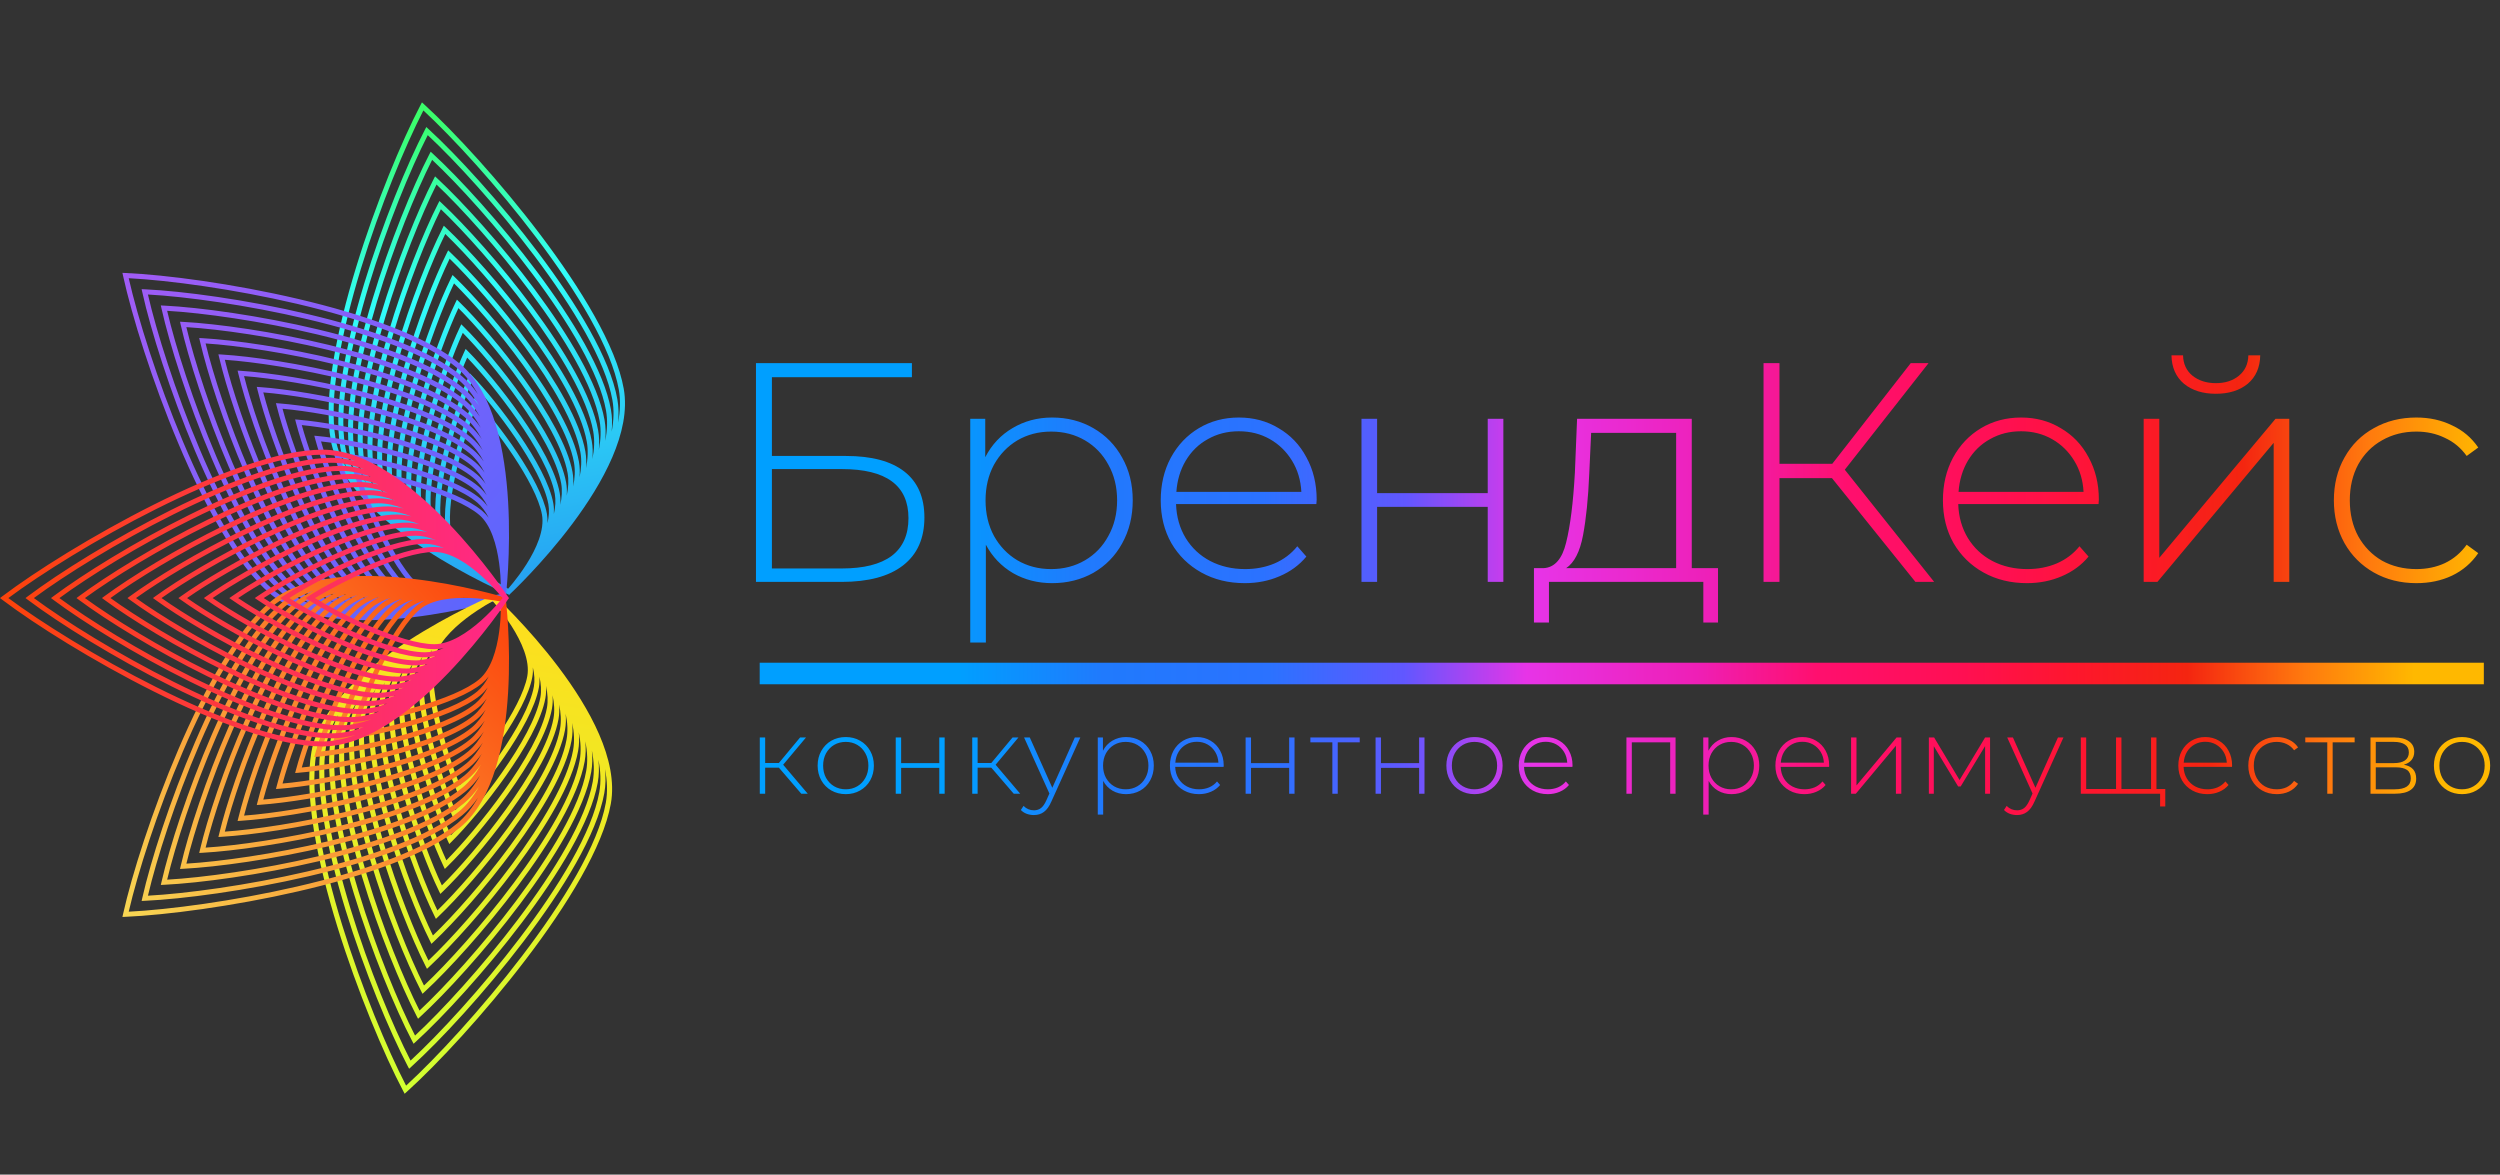
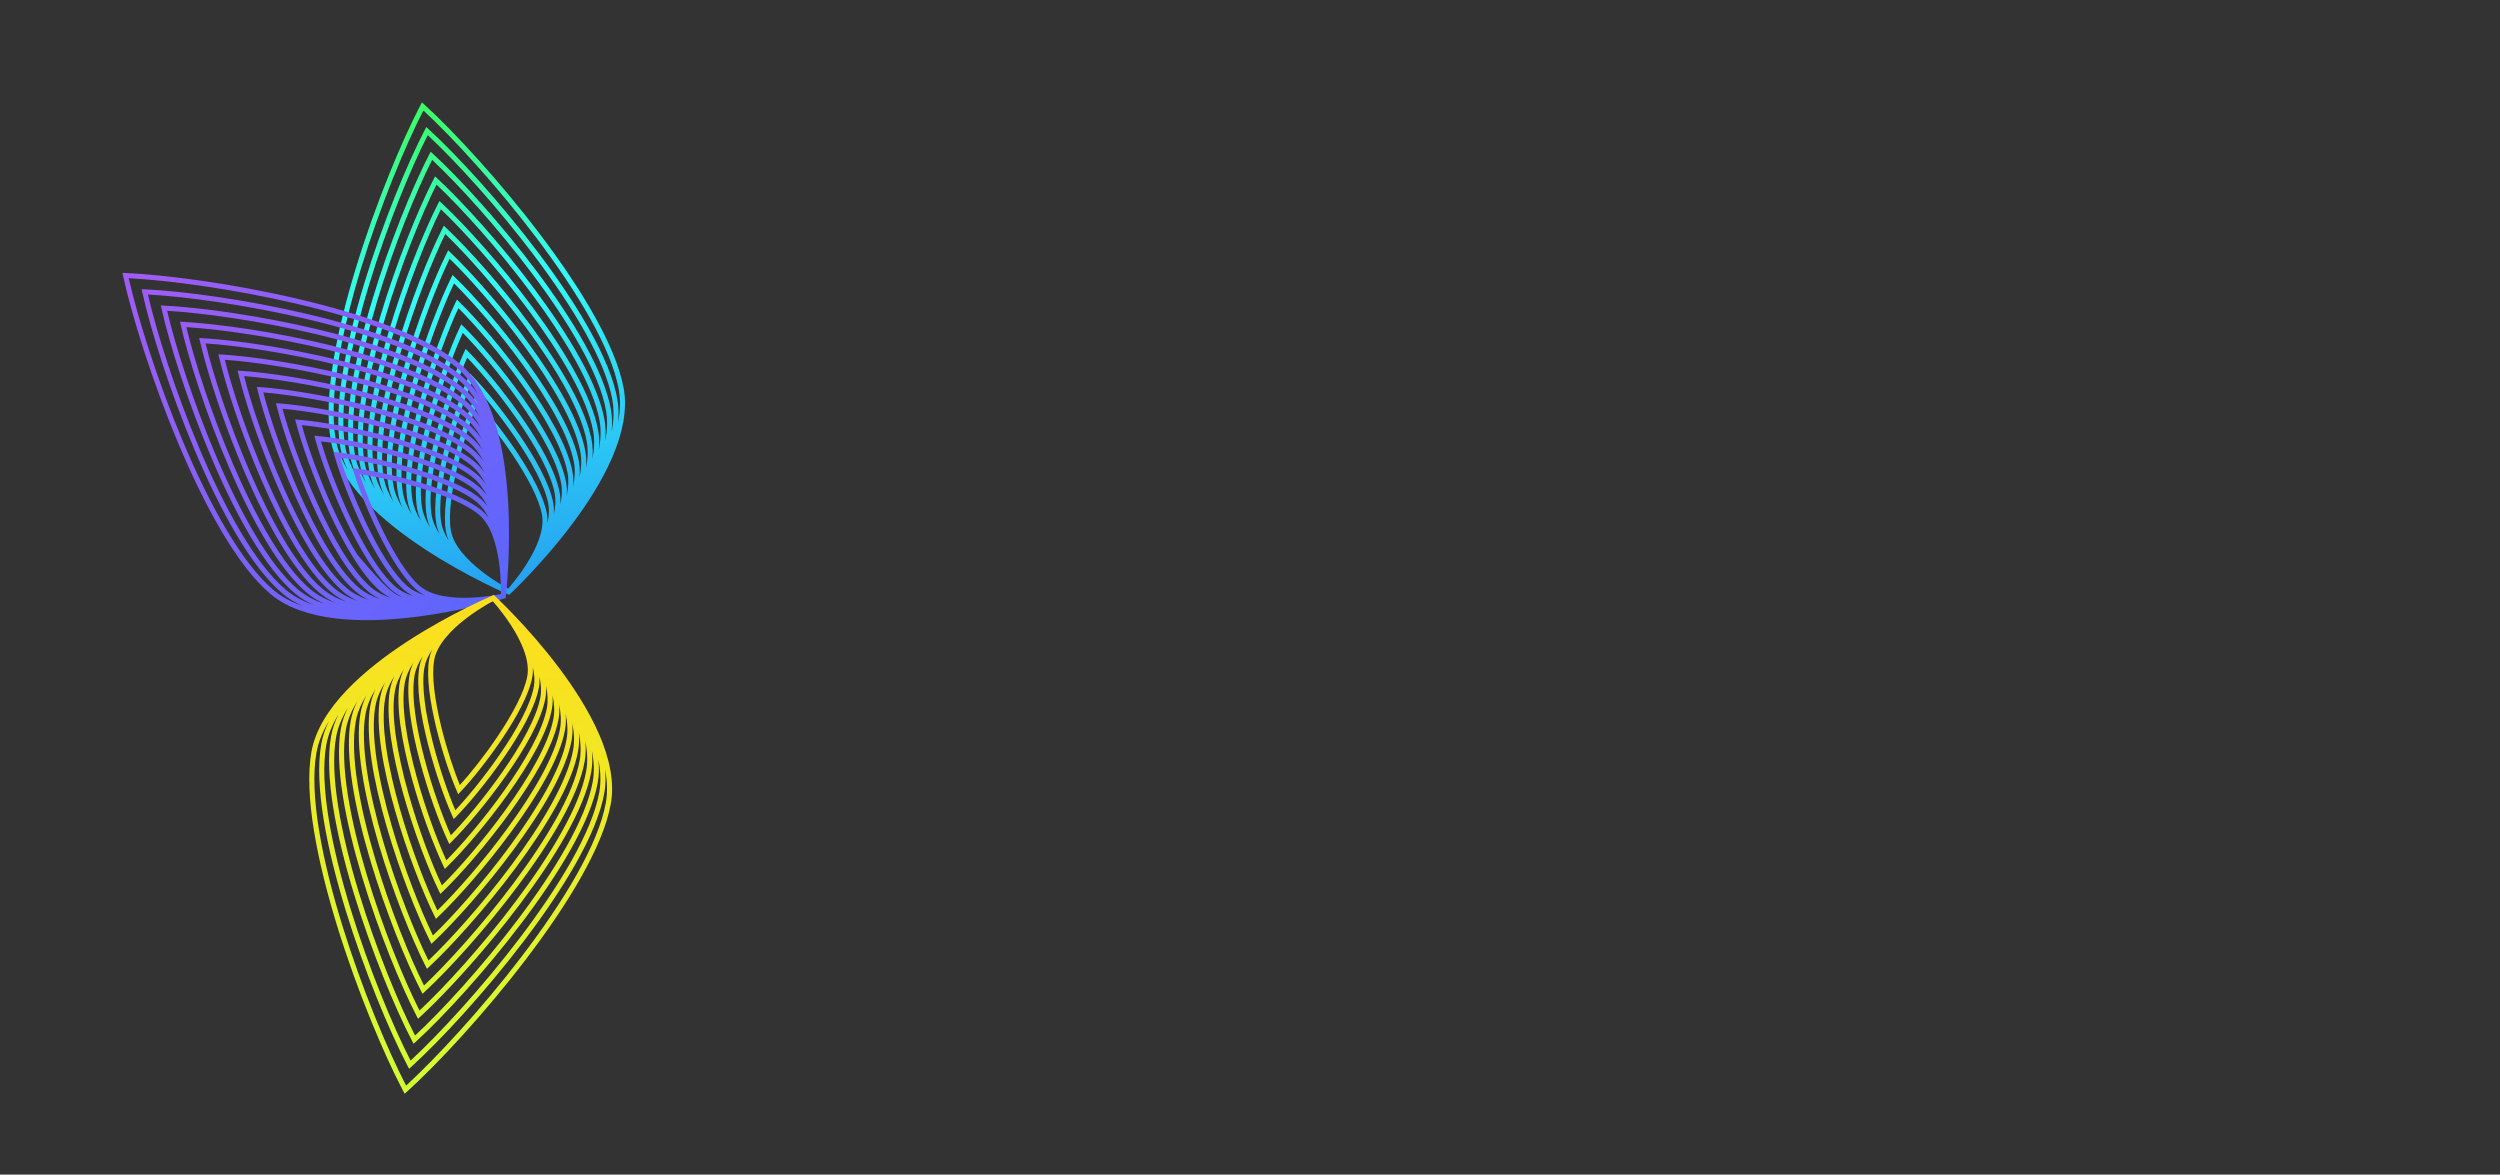
<svg xmlns="http://www.w3.org/2000/svg" width="464" height="218" viewBox="0 0 464 218" fill="none">
  <rect x="0" y="0" width="464" height="218" fill="#333333" stroke="none" />
  <path fill-rule="evenodd" clip-rule="evenodd" d="M88.339 75.563C87.294 78.124 85.949 82.183 84.943 86.357C83.84 90.932 83.166 95.555 83.687 98.49C83.937 99.903 84.72 101.296 85.791 102.604C86.861 103.909 88.196 105.104 89.511 106.12C90.824 107.135 92.105 107.964 93.059 108.539C93.535 108.826 93.929 109.05 94.203 109.202C94.242 109.223 94.277 109.242 94.311 109.261C94.336 109.232 94.363 109.201 94.392 109.168C94.597 108.933 94.891 108.589 95.24 108.156C95.938 107.291 96.857 106.076 97.742 104.676C98.628 103.274 99.472 101.697 100.028 100.106C100.585 98.512 100.842 96.938 100.592 95.525C100.072 92.589 97.85 88.474 95.241 84.55C92.86 80.971 90.2 77.614 88.339 75.563ZM101.78 93.592C101.975 94.691 101.891 95.876 101.607 97.095C101.637 96.509 101.608 95.93 101.508 95.364C100.951 92.221 98.626 87.964 96.017 84.04C93.395 80.097 90.433 76.414 88.528 74.401L88.042 73.887L87.762 74.535C86.664 77.076 85.147 81.544 84.038 86.141C82.935 90.717 82.214 95.508 82.771 98.651C82.871 99.219 83.044 99.775 83.275 100.318C82.587 99.267 82.1 98.18 81.905 97.079C81.315 93.75 82.13 88.506 83.445 83.322C84.66 78.528 86.281 73.863 87.523 70.963C89.686 73.266 92.813 77.097 95.603 81.189C98.621 85.613 101.19 90.263 101.78 93.592ZM108.91 81.989C109.186 83.546 109.106 85.202 108.758 86.906C108.85 85.836 108.819 84.783 108.638 83.761C108.145 80.98 106.784 77.723 104.929 74.312C103.071 70.894 100.701 67.294 98.166 63.821C93.097 56.878 87.343 50.414 83.638 46.899L83.181 46.465L82.9 47.029C80.627 51.592 77.443 59.624 75.066 67.874C73.877 72 72.888 76.189 72.317 80.033C71.746 83.87 71.587 87.393 72.08 90.174C72.261 91.199 72.596 92.202 73.052 93.179C72.136 91.694 71.49 90.161 71.214 88.602C70.712 85.767 70.873 82.103 71.492 78.023C72.109 73.951 73.177 69.495 74.463 65.09C76.941 56.609 80.223 48.35 82.641 43.424C86.607 47.23 92.53 53.874 97.774 61.001C100.498 64.702 103.032 68.526 105.012 72.143C106.996 75.766 108.407 79.154 108.91 81.989ZM64.547 87.25C63.435 85.396 62.651 83.484 62.305 81.535C61.628 77.711 61.882 72.775 62.769 67.288C63.655 61.808 65.166 55.813 66.981 49.887C70.513 38.351 75.182 27.113 78.579 20.501C84.043 25.558 92.294 34.53 99.579 44.168C103.321 49.12 106.803 54.239 109.519 59.086C112.238 63.94 114.175 68.493 114.852 72.317C115.198 74.267 115.118 76.332 114.709 78.454C114.86 76.966 114.83 75.503 114.58 74.089C113.91 70.314 112.022 65.889 109.43 61.247C106.835 56.598 103.517 51.702 99.962 46.979C92.854 37.535 84.775 28.753 79.572 23.988L79.124 23.577L78.844 24.115C75.593 30.364 71.02 41.366 67.587 52.658C65.87 58.306 64.435 64.036 63.594 69.288C62.754 74.532 62.501 79.333 63.17 83.108C63.421 84.521 63.895 85.904 64.547 87.25ZM94.734 110.181L94.736 110.18L94.749 110.167L94.765 110.152L94.801 110.119C94.846 110.076 94.914 110.012 95.001 109.929C95.175 109.762 95.429 109.517 95.752 109.199C96.397 108.562 97.314 107.638 98.406 106.479C100.59 104.163 103.473 100.91 106.272 97.165C109.068 93.422 111.79 89.176 113.639 84.873C115.486 80.576 116.481 76.18 115.768 72.156C115.064 68.183 113.071 63.525 110.331 58.636C107.588 53.74 104.081 48.585 100.322 43.612C92.807 33.669 84.262 24.423 78.76 19.407L78.313 19L78.033 19.535C74.586 26.121 69.736 37.716 66.091 49.617C64.269 55.569 62.745 61.607 61.851 67.141C60.957 72.667 60.685 77.723 61.389 81.696C62.102 85.719 64.55 89.512 67.763 92.922C70.979 96.335 74.996 99.4 78.911 101.965C82.828 104.531 86.656 106.607 89.503 108.041C90.928 108.758 92.108 109.315 92.932 109.693C93.345 109.882 93.668 110.026 93.889 110.124C94 110.172 94.085 110.209 94.143 110.234C94.171 110.246 94.193 110.256 94.208 110.262L94.225 110.269L94.229 110.271L94.23 110.271L94.231 110.272L94.324 110.316L94.515 110.414L94.691 110.224L94.734 110.181ZM64.087 82.947C64.418 84.818 65.175 86.654 66.248 88.434C65.635 87.163 65.189 85.856 64.953 84.521C64.319 80.945 64.553 76.399 65.339 71.436C66.126 66.466 67.472 61.044 69.083 55.701C72.305 45.017 76.6 34.609 79.656 28.698L79.936 28.156L80.385 28.57C85.289 33.085 92.903 41.403 99.603 50.347C102.954 54.82 106.082 59.457 108.531 63.859C110.975 68.256 112.758 72.447 113.392 76.023C113.628 77.355 113.658 78.731 113.521 80.132C113.915 78.097 113.995 76.118 113.663 74.249C113.021 70.624 111.19 66.304 108.617 61.696C106.048 57.095 102.756 52.235 99.218 47.533C92.341 38.397 84.556 29.89 79.391 25.083C76.189 31.358 71.799 42.001 68.477 52.926C66.768 58.548 65.345 64.236 64.513 69.433C63.679 74.639 63.444 79.321 64.087 82.947ZM112.331 81.823C112.714 79.871 112.793 77.974 112.476 76.184C111.868 72.756 110.142 68.669 107.716 64.307C105.295 59.952 102.192 55.351 98.857 50.9C92.389 42.266 85.069 34.224 80.204 29.667C77.198 35.605 73.084 45.652 69.974 55.967C68.371 61.284 67.036 66.664 66.258 71.581C65.478 76.504 65.261 80.932 65.869 84.36C66.187 86.155 66.917 87.917 67.953 89.625C67.378 88.425 66.958 87.192 66.735 85.933C66.137 82.555 66.352 78.265 67.084 73.584C67.817 68.895 69.074 63.781 70.579 58.742C73.59 48.667 77.607 38.853 80.467 33.278L80.748 32.732L81.199 33.15C85.803 37.415 92.952 45.27 99.244 53.714C102.391 57.936 105.33 62.314 107.631 66.471C109.928 70.621 111.605 74.579 112.204 77.956C112.426 79.21 112.457 80.506 112.331 81.823ZM67.651 85.772C67.956 87.489 68.658 89.174 69.654 90.808C69.118 89.682 68.727 88.525 68.517 87.344C67.954 84.165 68.151 80.131 68.829 75.73C69.508 71.324 70.675 66.518 72.075 61.783C74.875 52.316 78.615 43.096 81.279 37.859L81.559 37.308L82.012 37.73C86.317 41.745 93.001 49.136 98.885 57.08C101.828 61.053 104.578 65.171 106.731 69.082C108.88 72.985 110.452 76.709 111.016 79.888C111.224 81.066 111.255 82.281 111.14 83.517C111.512 81.647 111.591 79.829 111.288 78.117C110.715 74.886 109.094 71.033 106.816 66.917C104.541 62.808 101.628 58.466 98.497 54.265C92.436 46.133 85.582 38.557 81.017 34.25C78.207 39.85 74.371 49.302 71.471 59.006C69.973 64.019 68.728 69.091 68.003 73.726C67.278 78.369 67.079 82.542 67.651 85.772ZM109.948 85.214C110.31 83.425 110.39 81.686 110.1 80.049C109.562 77.016 108.046 73.395 105.915 69.526C103.788 65.663 101.064 61.58 98.136 57.629C92.484 49.999 86.095 42.889 81.83 38.833C79.216 44.096 75.657 52.952 72.968 62.044C71.576 66.753 70.419 71.517 69.749 75.871C69.076 80.232 68.896 84.15 69.433 87.183C69.722 88.809 70.388 90.406 71.332 91.954C70.847 90.917 70.491 89.851 70.298 88.763C69.77 85.783 69.948 82.004 70.572 77.885C71.198 73.76 72.276 69.262 73.57 64.832C76.158 55.974 79.62 47.347 82.089 42.447L82.369 41.891L82.825 42.318C86.829 46.083 93.048 53.011 98.525 60.454C101.264 64.177 103.824 68.036 105.829 71.7C107.832 75.358 109.298 78.848 109.826 81.828C110.021 82.927 110.052 84.062 109.948 85.214ZM107.567 88.599C107.904 86.977 107.984 85.401 107.722 83.921C107.254 81.284 105.947 78.129 104.111 74.752C102.278 71.381 99.933 67.817 97.413 64.365C92.577 57.742 87.12 51.565 83.454 48.009C81.232 52.598 78.227 60.26 75.96 68.129C74.779 72.23 73.8 76.377 73.237 80.168C72.672 83.967 72.529 87.376 72.996 90.014C73.259 91.496 73.877 92.952 74.754 94.363C74.337 93.46 74.03 92.533 73.862 91.586C73.404 89.004 73.544 85.736 74.061 82.181C74.579 78.619 75.479 74.738 76.562 70.916C78.727 63.275 81.634 55.836 83.712 51.611L83.992 51.04L84.452 51.481C87.857 54.745 93.146 60.746 97.807 67.189C100.139 70.412 102.319 73.753 104.029 76.924C105.737 80.089 106.992 83.112 107.45 85.694C107.617 86.638 107.648 87.611 107.567 88.599ZM106.534 85.854C106.782 87.257 106.702 88.753 106.376 90.293C106.446 89.388 106.416 88.495 106.262 87.627C105.839 85.244 104.69 82.455 103.13 79.536C101.566 76.612 99.576 73.53 97.448 70.557C93.195 64.614 88.371 59.077 85.266 56.063L84.803 55.613L84.522 56.193C82.641 60.082 80.012 66.927 78.058 73.959C77.08 77.476 76.269 81.049 75.805 84.33C75.343 87.603 75.222 90.616 75.644 92.998C75.798 93.867 76.077 94.719 76.456 95.547C75.618 94.21 75.027 92.829 74.778 91.425C74.346 88.985 74.471 85.83 74.982 82.314C75.492 78.803 76.382 74.964 77.457 71.167C79.514 63.911 82.241 56.846 84.268 52.595C87.633 55.9 92.625 61.611 97.052 67.73C99.368 70.931 101.524 74.237 103.21 77.361C104.899 80.492 106.101 83.415 106.534 85.854ZM78.148 96.717C77.354 95.459 76.794 94.158 76.56 92.838C76.163 90.595 76.269 87.694 76.727 84.459C77.183 81.23 77.984 77.698 78.954 74.206C80.8 67.563 83.251 61.096 85.081 57.182C88.147 60.237 92.672 65.48 96.691 71.094C98.803 74.046 100.77 77.092 102.308 79.971C103.85 82.856 104.948 85.545 105.346 87.788C105.58 89.114 105.499 90.533 105.183 91.992C105.243 91.168 105.213 90.356 105.073 89.566C104.686 87.382 103.642 84.827 102.23 82.154C100.814 79.476 99.013 76.654 97.089 73.931C93.243 68.488 88.885 63.414 86.08 60.651L85.613 60.19L85.332 60.782C83.646 64.334 81.295 70.585 79.552 77.008C78.68 80.221 77.959 83.486 77.549 86.484C77.14 89.476 77.038 92.233 77.425 94.416C77.564 95.2 77.812 95.969 78.148 96.717ZM79.862 97.931C79.559 97.247 79.334 96.544 79.207 95.828C78.508 91.886 79.523 85.843 81.048 80.051C82.579 74.237 84.652 68.58 86.142 65.365L86.423 64.76L86.895 65.233C89.401 67.747 93.293 72.357 96.731 77.3C100.156 82.224 103.186 87.557 103.884 91.499C104.011 92.213 104.041 92.948 103.992 93.692C104.296 92.314 104.378 90.975 104.156 89.726C103.794 87.681 102.801 85.224 101.406 82.585C100.014 79.953 98.237 77.165 96.328 74.463C92.719 69.355 88.659 64.581 85.894 61.777C84.26 65.353 82.086 71.22 80.451 77.249C79.585 80.437 78.874 83.661 78.471 86.609C78.067 89.563 77.979 92.21 78.341 94.255C78.563 95.506 79.101 96.738 79.862 97.931ZM102.799 95.394C103.094 94.095 103.176 92.833 102.968 91.659C102.308 87.937 99.391 82.751 95.966 77.827C92.766 73.225 89.172 68.922 86.708 66.368C85.27 69.607 83.373 74.873 81.948 80.286C80.422 86.079 79.463 91.944 80.123 95.667C80.331 96.842 80.843 98 81.567 99.121C81.301 98.508 81.102 97.881 80.989 97.24C80.361 93.697 81.228 88.279 82.543 83.096C83.863 77.89 85.658 72.827 86.952 69.95L87.233 69.326L87.711 69.817C89.916 72.08 93.344 76.227 96.373 80.669C99.39 85.093 102.068 89.888 102.696 93.431C102.809 94.072 102.839 94.728 102.799 95.394Z" fill="url(#paint0_linear_7_355)" />
-   <path fill-rule="evenodd" clip-rule="evenodd" d="M66.741 88.001C67.592 90.662 69.176 94.679 71.093 98.566C73.194 102.826 75.654 106.845 77.938 108.784C79.038 109.717 80.53 110.29 82.188 110.611C83.843 110.931 85.63 110.992 87.285 110.929C88.939 110.867 90.449 110.68 91.547 110.509C92.095 110.423 92.539 110.342 92.845 110.282C92.888 110.273 92.928 110.265 92.965 110.258C92.966 110.219 92.967 110.178 92.968 110.134C92.973 109.818 92.975 109.362 92.963 108.801C92.94 107.678 92.859 106.142 92.633 104.483C92.407 102.823 92.037 101.055 91.438 99.462C90.838 97.865 90.021 96.479 88.921 95.546C86.637 93.607 82.296 91.854 77.783 90.501C73.666 89.267 69.48 88.386 66.741 88.001ZM88.584 93.279C89.439 94.004 90.138 94.977 90.705 96.106C90.351 95.632 89.957 95.201 89.516 94.828C87.07 92.752 82.56 90.957 78.047 89.603C73.513 88.244 68.885 87.306 66.138 86.978L65.437 86.894L65.64 87.578C66.436 90.257 68.154 94.704 70.264 98.984C72.366 103.245 74.897 107.425 77.343 109.502C77.785 109.876 78.275 110.196 78.8 110.467C77.6 110.098 76.529 109.57 75.672 108.843C73.081 106.645 70.331 102.052 67.999 97.183C65.843 92.679 64.079 88.014 63.161 84.963C66.291 85.349 71.139 86.295 75.899 87.661C81.044 89.138 85.993 91.08 88.584 93.279ZM86.559 79.67C87.771 80.698 88.775 82.034 89.605 83.58C88.987 82.691 88.286 81.894 87.492 81.219C85.327 79.383 82.195 77.738 78.587 76.295C74.972 74.848 70.85 73.591 66.683 72.54C58.353 70.438 49.809 69.15 44.724 68.824L44.096 68.783L44.245 69.401C45.446 74.41 48.183 82.697 51.676 90.63C53.423 94.598 55.363 98.485 57.399 101.835C59.431 105.178 61.576 108.013 63.74 109.849C64.537 110.526 65.438 111.087 66.414 111.549C64.76 110.991 63.282 110.221 62.069 109.19C59.862 107.318 57.63 104.373 55.478 100.81C53.329 97.254 51.278 93.11 49.426 88.862C45.862 80.684 43.053 72.159 41.729 66.775C47.2 67.159 55.99 68.476 64.571 70.607C69.028 71.713 73.42 73.037 77.255 74.56C81.098 76.085 84.353 77.797 86.559 79.67ZM56.116 112.457C54.075 111.739 52.248 110.765 50.731 109.478C47.756 106.952 44.775 102.961 41.922 98.134C39.075 93.313 36.372 87.687 33.944 81.919C29.219 70.691 25.552 58.958 23.89 51.635C31.309 52.019 43.37 53.634 55.123 56.391C61.16 57.807 67.107 59.523 72.295 61.522C77.491 63.525 81.894 65.801 84.87 68.327C86.388 69.615 87.654 71.267 88.708 73.176C87.866 71.926 86.903 70.811 85.802 69.877C82.864 67.384 78.579 65.176 73.617 63.254C68.648 61.33 62.97 59.682 57.222 58.322C45.729 55.601 33.921 54.022 26.889 53.695L26.284 53.667L26.416 54.265C27.956 61.213 31.544 72.7 36.188 83.676C38.511 89.165 41.102 94.535 43.838 99.15C46.571 103.759 49.465 107.644 52.402 110.137C53.502 111.07 54.753 111.835 56.116 112.457ZM93.88 110.698V110.695L93.882 110.677L93.885 110.655L93.891 110.605C93.898 110.543 93.908 110.45 93.921 110.329C93.946 110.088 93.983 109.732 94.024 109.277C94.107 108.367 94.212 107.056 94.299 105.451C94.474 102.243 94.581 97.855 94.307 93.141C94.032 88.43 93.377 83.378 92.02 78.846C90.665 74.32 88.597 70.267 85.465 67.609C82.373 64.985 77.858 62.664 72.625 60.647C67.385 58.628 61.396 56.901 55.332 55.479C43.206 52.634 30.746 50.997 23.324 50.67L22.722 50.643L22.852 51.239C24.459 58.575 28.217 70.702 33.092 82.286C35.53 88.079 38.252 93.746 41.128 98.614C44 103.476 47.044 107.571 50.136 110.195C53.267 112.853 57.573 114.209 62.215 114.773C66.863 115.338 71.896 115.113 76.531 114.568C81.168 114.023 85.422 113.155 88.515 112.424C90.062 112.058 91.32 111.726 92.193 111.485C92.629 111.364 92.968 111.267 93.199 111.199C93.314 111.166 93.403 111.139 93.463 111.121C93.493 111.112 93.515 111.106 93.531 111.101L93.548 111.095L93.553 111.094L93.554 111.094H93.555L93.654 111.067L93.863 111.019L93.875 110.759L93.88 110.698ZM52.998 109.419C54.453 110.655 56.211 111.589 58.175 112.274C56.89 111.685 55.709 110.961 54.67 110.079C51.887 107.717 49.143 104.042 46.55 99.686C43.954 95.324 41.493 90.251 39.286 85.066C34.871 74.699 31.454 63.852 29.982 57.292L29.847 56.69L30.456 56.72C37.099 57.047 48.254 58.568 59.114 61.165C64.546 62.463 69.913 64.033 74.611 65.862C79.302 67.688 83.357 69.783 86.14 72.145C87.176 73.025 88.085 74.072 88.88 75.246C87.873 73.414 86.66 71.828 85.206 70.594C82.385 68.2 78.211 66.036 73.286 64.129C68.368 62.224 62.732 60.588 57.011 59.233C45.892 56.601 34.485 55.045 27.456 54.661C29.05 61.597 32.546 72.689 37.039 83.307C39.352 88.771 41.924 94.1 44.632 98.668C47.344 103.243 50.176 107.025 52.998 109.419ZM89.061 77.328C88.098 75.567 86.937 74.044 85.545 72.862C82.877 70.599 78.933 68.548 74.278 66.736C69.631 64.927 64.307 63.369 58.901 62.076C48.416 59.569 37.663 58.072 31.023 57.688C32.55 64.236 35.875 74.687 40.136 84.695C42.333 89.855 44.775 94.888 47.344 99.203C49.916 103.525 52.597 107.097 55.265 109.362C56.662 110.547 58.352 111.441 60.24 112.094C59.03 111.536 57.917 110.852 56.937 110.02C54.309 107.789 51.714 104.325 49.262 100.222C46.806 96.113 44.475 91.335 42.383 86.455C38.199 76.697 34.951 66.489 33.547 60.317L33.409 59.712L34.022 59.744C40.275 60.071 50.778 61.534 61.006 64.007C66.121 65.243 71.177 66.735 75.604 68.468C80.025 70.199 83.849 72.181 86.477 74.412C87.453 75.24 88.31 76.225 89.061 77.328ZM57.532 109.302C58.868 110.436 60.488 111.288 62.298 111.911C61.165 111.385 60.123 110.741 59.203 109.96C56.73 107.861 54.285 104.606 51.973 100.757C49.657 96.901 47.456 92.42 45.479 87.844C41.525 78.694 38.448 69.126 37.111 63.342L36.971 62.734L37.587 62.768C43.452 63.095 53.301 64.499 62.897 66.848C67.696 68.023 72.441 69.437 76.597 71.075C80.747 72.71 84.34 74.579 86.814 76.679C87.73 77.456 88.535 78.379 89.242 79.411C88.323 77.721 87.215 76.261 85.882 75.129C83.368 72.996 79.654 71.058 75.27 69.342C70.893 67.628 65.88 66.148 60.79 64.918C50.94 62.536 40.841 61.099 34.59 60.715C36.05 66.875 39.203 76.684 43.232 86.082C45.314 90.938 47.626 95.675 50.054 99.737C52.486 103.806 55.018 107.169 57.532 109.302ZM89.425 81.498C88.55 79.877 87.492 78.477 86.218 77.396C83.859 75.393 80.374 73.568 76.261 71.947C72.155 70.329 67.452 68.927 62.679 67.759C53.463 65.502 44.019 64.125 38.157 63.741C39.549 69.513 42.53 78.681 46.327 87.469C48.294 92.02 50.476 96.461 52.764 100.27C55.056 104.086 57.438 107.24 59.798 109.243C61.064 110.317 62.599 111.124 64.314 111.712C63.277 111.222 62.32 110.627 61.473 109.908C59.154 107.94 56.86 104.895 54.687 101.299C52.511 97.696 50.441 93.512 48.579 89.24C44.856 80.699 41.948 71.771 40.679 66.375L40.535 65.762L41.157 65.799C46.632 66.126 55.829 67.472 64.792 69.698C69.274 70.811 73.708 72.146 77.594 73.688C81.473 75.227 84.835 76.984 87.154 78.952C88.01 79.678 88.763 80.538 89.425 81.498ZM89.786 85.663C89.001 84.188 88.047 82.914 86.896 81.937C84.844 80.195 81.818 78.595 78.246 77.166C74.681 75.739 70.6 74.493 66.459 73.449C58.513 71.444 50.379 70.187 45.297 69.803C46.554 74.798 49.19 82.682 52.522 90.249C54.258 94.192 56.179 98.041 58.188 101.344C60.2 104.654 62.283 107.39 64.335 109.132C65.489 110.111 66.897 110.839 68.473 111.366C67.574 110.936 66.744 110.416 66.007 109.79C63.998 108.085 62.003 105.461 60.11 102.371C58.214 99.275 56.405 95.683 54.773 92.02C51.51 84.696 48.943 77.049 47.809 72.428L47.656 71.804L48.29 71.848C52.986 72.175 60.878 73.405 68.576 75.382C72.426 76.372 76.237 77.551 79.58 78.902C82.918 80.25 85.819 81.781 87.829 83.487C88.563 84.11 89.212 84.845 89.786 85.663ZM87.233 84.204C88.325 85.13 89.226 86.343 89.967 87.747C89.438 87 88.84 86.327 88.166 85.754C86.311 84.18 83.641 82.762 80.575 81.509C77.502 80.254 74.002 79.153 70.468 78.225C63.403 76.371 56.164 75.2 51.858 74.874L51.216 74.825L51.375 75.456C52.441 79.689 54.838 86.696 57.87 93.411C59.387 96.77 61.066 100.065 62.822 102.908C64.575 105.745 66.419 108.158 68.274 109.732C68.95 110.306 69.71 110.785 70.532 111.183C69.033 110.688 67.695 110 66.602 109.073C64.703 107.461 62.77 104.934 60.898 101.878C59.029 98.827 57.238 95.275 55.617 91.635C52.519 84.679 50.055 77.438 48.866 72.831C53.559 73.215 61.037 74.412 68.348 76.29C72.172 77.273 75.942 78.44 79.237 79.772C82.538 81.105 85.334 82.593 87.233 84.204ZM72.575 110.995C71.16 110.532 69.897 109.887 68.869 109.014C67.124 107.533 65.34 105.215 63.608 102.411C61.879 99.613 60.218 96.357 58.713 93.022C55.848 86.678 53.558 80.08 52.437 75.861C56.739 76.246 63.561 77.381 70.236 79.132C73.744 80.053 77.203 81.142 80.228 82.378C83.258 83.616 85.825 84.99 87.57 86.472C88.603 87.348 89.453 88.5 90.151 89.835C89.666 89.159 89.121 88.548 88.506 88.026C86.807 86.585 84.368 85.279 81.572 84.122C78.77 82.961 75.582 81.939 72.364 81.073C65.931 79.343 59.345 78.23 55.429 77.903L54.777 77.849L54.943 78.489C55.941 82.333 58.169 88.7 60.971 94.807C62.372 97.862 63.921 100.86 65.537 103.449C67.15 106.033 68.844 108.236 70.543 109.678C71.154 110.196 71.837 110.631 72.575 110.995ZM74.662 110.825C73.991 110.491 73.368 110.093 72.81 109.619C69.743 107.016 66.63 101.675 64.068 96.199C61.497 90.701 59.44 84.974 58.509 81.517L58.333 80.866L58.998 80.928C62.525 81.255 68.458 82.31 74.257 83.917C80.035 85.517 85.775 87.69 88.843 90.294C89.399 90.766 89.894 91.316 90.335 91.924C89.681 90.659 88.883 89.569 87.91 88.744C86.319 87.393 83.981 86.131 81.221 84.988C78.467 83.848 75.319 82.837 72.126 81.979C66.089 80.355 59.923 79.281 56.011 78.897C57.065 82.726 59.181 88.681 61.81 94.413C63.201 97.444 64.732 100.404 66.32 102.95C67.912 105.501 69.547 107.61 71.139 108.961C72.112 109.787 73.315 110.394 74.662 110.825ZM90.52 94.015C89.91 92.818 89.161 91.787 88.247 91.011C85.35 88.552 79.791 86.421 74.013 84.82C68.614 83.324 63.106 82.314 59.585 81.929C60.571 85.37 62.512 90.68 64.905 95.798C67.467 101.276 70.508 106.443 73.406 108.902C74.32 109.678 75.455 110.245 76.728 110.645C76.131 110.342 75.575 109.984 75.077 109.561C72.32 107.221 69.497 102.46 67.166 97.591C64.825 92.702 62.938 87.615 62.074 84.547L61.887 83.882L62.567 83.953C65.704 84.28 70.984 85.277 76.151 86.76C81.297 88.237 86.422 90.221 89.179 92.561C89.678 92.984 90.122 93.474 90.52 94.015Z" fill="url(#paint1_linear_7_355)" />
+   <path fill-rule="evenodd" clip-rule="evenodd" d="M66.741 88.001C67.592 90.662 69.176 94.679 71.093 98.566C73.194 102.826 75.654 106.845 77.938 108.784C79.038 109.717 80.53 110.29 82.188 110.611C83.843 110.931 85.63 110.992 87.285 110.929C88.939 110.867 90.449 110.68 91.547 110.509C92.095 110.423 92.539 110.342 92.845 110.282C92.888 110.273 92.928 110.265 92.965 110.258C92.966 110.219 92.967 110.178 92.968 110.134C92.973 109.818 92.975 109.362 92.963 108.801C92.94 107.678 92.859 106.142 92.633 104.483C92.407 102.823 92.037 101.055 91.438 99.462C90.838 97.865 90.021 96.479 88.921 95.546C86.637 93.607 82.296 91.854 77.783 90.501C73.666 89.267 69.48 88.386 66.741 88.001ZM88.584 93.279C89.439 94.004 90.138 94.977 90.705 96.106C90.351 95.632 89.957 95.201 89.516 94.828C87.07 92.752 82.56 90.957 78.047 89.603C73.513 88.244 68.885 87.306 66.138 86.978L65.437 86.894L65.64 87.578C66.436 90.257 68.154 94.704 70.264 98.984C72.366 103.245 74.897 107.425 77.343 109.502C77.785 109.876 78.275 110.196 78.8 110.467C77.6 110.098 76.529 109.57 75.672 108.843C73.081 106.645 70.331 102.052 67.999 97.183C65.843 92.679 64.079 88.014 63.161 84.963C66.291 85.349 71.139 86.295 75.899 87.661C81.044 89.138 85.993 91.08 88.584 93.279ZM86.559 79.67C87.771 80.698 88.775 82.034 89.605 83.58C88.987 82.691 88.286 81.894 87.492 81.219C85.327 79.383 82.195 77.738 78.587 76.295C74.972 74.848 70.85 73.591 66.683 72.54C58.353 70.438 49.809 69.15 44.724 68.824L44.096 68.783L44.245 69.401C45.446 74.41 48.183 82.697 51.676 90.63C53.423 94.598 55.363 98.485 57.399 101.835C59.431 105.178 61.576 108.013 63.74 109.849C64.537 110.526 65.438 111.087 66.414 111.549C64.76 110.991 63.282 110.221 62.069 109.19C59.862 107.318 57.63 104.373 55.478 100.81C53.329 97.254 51.278 93.11 49.426 88.862C45.862 80.684 43.053 72.159 41.729 66.775C47.2 67.159 55.99 68.476 64.571 70.607C69.028 71.713 73.42 73.037 77.255 74.56C81.098 76.085 84.353 77.797 86.559 79.67ZM56.116 112.457C54.075 111.739 52.248 110.765 50.731 109.478C47.756 106.952 44.775 102.961 41.922 98.134C39.075 93.313 36.372 87.687 33.944 81.919C29.219 70.691 25.552 58.958 23.89 51.635C31.309 52.019 43.37 53.634 55.123 56.391C61.16 57.807 67.107 59.523 72.295 61.522C77.491 63.525 81.894 65.801 84.87 68.327C86.388 69.615 87.654 71.267 88.708 73.176C87.866 71.926 86.903 70.811 85.802 69.877C82.864 67.384 78.579 65.176 73.617 63.254C68.648 61.33 62.97 59.682 57.222 58.322C45.729 55.601 33.921 54.022 26.889 53.695L26.284 53.667L26.416 54.265C27.956 61.213 31.544 72.7 36.188 83.676C38.511 89.165 41.102 94.535 43.838 99.15C46.571 103.759 49.465 107.644 52.402 110.137C53.502 111.07 54.753 111.835 56.116 112.457ZM93.88 110.698V110.695L93.882 110.677L93.885 110.655L93.891 110.605C93.898 110.543 93.908 110.45 93.921 110.329C93.946 110.088 93.983 109.732 94.024 109.277C94.107 108.367 94.212 107.056 94.299 105.451C94.474 102.243 94.581 97.855 94.307 93.141C94.032 88.43 93.377 83.378 92.02 78.846C90.665 74.32 88.597 70.267 85.465 67.609C82.373 64.985 77.858 62.664 72.625 60.647C67.385 58.628 61.396 56.901 55.332 55.479C43.206 52.634 30.746 50.997 23.324 50.67L22.722 50.643L22.852 51.239C24.459 58.575 28.217 70.702 33.092 82.286C35.53 88.079 38.252 93.746 41.128 98.614C44 103.476 47.044 107.571 50.136 110.195C53.267 112.853 57.573 114.209 62.215 114.773C66.863 115.338 71.896 115.113 76.531 114.568C81.168 114.023 85.422 113.155 88.515 112.424C90.062 112.058 91.32 111.726 92.193 111.485C92.629 111.364 92.968 111.267 93.199 111.199C93.314 111.166 93.403 111.139 93.463 111.121C93.493 111.112 93.515 111.106 93.531 111.101L93.548 111.095L93.553 111.094L93.554 111.094H93.555L93.654 111.067L93.863 111.019L93.875 110.759L93.88 110.698ZM52.998 109.419C54.453 110.655 56.211 111.589 58.175 112.274C56.89 111.685 55.709 110.961 54.67 110.079C51.887 107.717 49.143 104.042 46.55 99.686C43.954 95.324 41.493 90.251 39.286 85.066C34.871 74.699 31.454 63.852 29.982 57.292L29.847 56.69L30.456 56.72C37.099 57.047 48.254 58.568 59.114 61.165C64.546 62.463 69.913 64.033 74.611 65.862C79.302 67.688 83.357 69.783 86.14 72.145C87.176 73.025 88.085 74.072 88.88 75.246C87.873 73.414 86.66 71.828 85.206 70.594C82.385 68.2 78.211 66.036 73.286 64.129C68.368 62.224 62.732 60.588 57.011 59.233C45.892 56.601 34.485 55.045 27.456 54.661C29.05 61.597 32.546 72.689 37.039 83.307C39.352 88.771 41.924 94.1 44.632 98.668C47.344 103.243 50.176 107.025 52.998 109.419ZM89.061 77.328C88.098 75.567 86.937 74.044 85.545 72.862C82.877 70.599 78.933 68.548 74.278 66.736C69.631 64.927 64.307 63.369 58.901 62.076C48.416 59.569 37.663 58.072 31.023 57.688C32.55 64.236 35.875 74.687 40.136 84.695C42.333 89.855 44.775 94.888 47.344 99.203C49.916 103.525 52.597 107.097 55.265 109.362C56.662 110.547 58.352 111.441 60.24 112.094C59.03 111.536 57.917 110.852 56.937 110.02C54.309 107.789 51.714 104.325 49.262 100.222C46.806 96.113 44.475 91.335 42.383 86.455C38.199 76.697 34.951 66.489 33.547 60.317L33.409 59.712L34.022 59.744C40.275 60.071 50.778 61.534 61.006 64.007C66.121 65.243 71.177 66.735 75.604 68.468C80.025 70.199 83.849 72.181 86.477 74.412C87.453 75.24 88.31 76.225 89.061 77.328ZM57.532 109.302C58.868 110.436 60.488 111.288 62.298 111.911C61.165 111.385 60.123 110.741 59.203 109.96C56.73 107.861 54.285 104.606 51.973 100.757C49.657 96.901 47.456 92.42 45.479 87.844C41.525 78.694 38.448 69.126 37.111 63.342L36.971 62.734L37.587 62.768C43.452 63.095 53.301 64.499 62.897 66.848C67.696 68.023 72.441 69.437 76.597 71.075C80.747 72.71 84.34 74.579 86.814 76.679C87.73 77.456 88.535 78.379 89.242 79.411C88.323 77.721 87.215 76.261 85.882 75.129C83.368 72.996 79.654 71.058 75.27 69.342C70.893 67.628 65.88 66.148 60.79 64.918C50.94 62.536 40.841 61.099 34.59 60.715C36.05 66.875 39.203 76.684 43.232 86.082C45.314 90.938 47.626 95.675 50.054 99.737C52.486 103.806 55.018 107.169 57.532 109.302ZM89.425 81.498C88.55 79.877 87.492 78.477 86.218 77.396C83.859 75.393 80.374 73.568 76.261 71.947C72.155 70.329 67.452 68.927 62.679 67.759C53.463 65.502 44.019 64.125 38.157 63.741C39.549 69.513 42.53 78.681 46.327 87.469C48.294 92.02 50.476 96.461 52.764 100.27C55.056 104.086 57.438 107.24 59.798 109.243C61.064 110.317 62.599 111.124 64.314 111.712C63.277 111.222 62.32 110.627 61.473 109.908C59.154 107.94 56.86 104.895 54.687 101.299C52.511 97.696 50.441 93.512 48.579 89.24C44.856 80.699 41.948 71.771 40.679 66.375L40.535 65.762L41.157 65.799C46.632 66.126 55.829 67.472 64.792 69.698C69.274 70.811 73.708 72.146 77.594 73.688C81.473 75.227 84.835 76.984 87.154 78.952C88.01 79.678 88.763 80.538 89.425 81.498ZM89.786 85.663C89.001 84.188 88.047 82.914 86.896 81.937C84.844 80.195 81.818 78.595 78.246 77.166C74.681 75.739 70.6 74.493 66.459 73.449C58.513 71.444 50.379 70.187 45.297 69.803C46.554 74.798 49.19 82.682 52.522 90.249C54.258 94.192 56.179 98.041 58.188 101.344C60.2 104.654 62.283 107.39 64.335 109.132C65.489 110.111 66.897 110.839 68.473 111.366C67.574 110.936 66.744 110.416 66.007 109.79C63.998 108.085 62.003 105.461 60.11 102.371C58.214 99.275 56.405 95.683 54.773 92.02C51.51 84.696 48.943 77.049 47.809 72.428L47.656 71.804L48.29 71.848C52.986 72.175 60.878 73.405 68.576 75.382C72.426 76.372 76.237 77.551 79.58 78.902C82.918 80.25 85.819 81.781 87.829 83.487C88.563 84.11 89.212 84.845 89.786 85.663ZM87.233 84.204C88.325 85.13 89.226 86.343 89.967 87.747C89.438 87 88.84 86.327 88.166 85.754C86.311 84.18 83.641 82.762 80.575 81.509C77.502 80.254 74.002 79.153 70.468 78.225C63.403 76.371 56.164 75.2 51.858 74.874L51.216 74.825L51.375 75.456C52.441 79.689 54.838 86.696 57.87 93.411C59.387 96.77 61.066 100.065 62.822 102.908C64.575 105.745 66.419 108.158 68.274 109.732C68.95 110.306 69.71 110.785 70.532 111.183C69.033 110.688 67.695 110 66.602 109.073C64.703 107.461 62.77 104.934 60.898 101.878C59.029 98.827 57.238 95.275 55.617 91.635C52.519 84.679 50.055 77.438 48.866 72.831C53.559 73.215 61.037 74.412 68.348 76.29C72.172 77.273 75.942 78.44 79.237 79.772C82.538 81.105 85.334 82.593 87.233 84.204ZM72.575 110.995C71.16 110.532 69.897 109.887 68.869 109.014C67.124 107.533 65.34 105.215 63.608 102.411C61.879 99.613 60.218 96.357 58.713 93.022C55.848 86.678 53.558 80.08 52.437 75.861C56.739 76.246 63.561 77.381 70.236 79.132C73.744 80.053 77.203 81.142 80.228 82.378C83.258 83.616 85.825 84.99 87.57 86.472C88.603 87.348 89.453 88.5 90.151 89.835C89.666 89.159 89.121 88.548 88.506 88.026C86.807 86.585 84.368 85.279 81.572 84.122C78.77 82.961 75.582 81.939 72.364 81.073C65.931 79.343 59.345 78.23 55.429 77.903L54.777 77.849L54.943 78.489C55.941 82.333 58.169 88.7 60.971 94.807C62.372 97.862 63.921 100.86 65.537 103.449C67.15 106.033 68.844 108.236 70.543 109.678C71.154 110.196 71.837 110.631 72.575 110.995ZM74.662 110.825C73.991 110.491 73.368 110.093 72.81 109.619C69.743 107.016 66.63 101.675 64.068 96.199C61.497 90.701 59.44 84.974 58.509 81.517L58.333 80.866L58.998 80.928C62.525 81.255 68.458 82.31 74.257 83.917C80.035 85.517 85.775 87.69 88.843 90.294C89.399 90.766 89.894 91.316 90.335 91.924C89.681 90.659 88.883 89.569 87.91 88.744C86.319 87.393 83.981 86.131 81.221 84.988C78.467 83.848 75.319 82.837 72.126 81.979C66.089 80.355 59.923 79.281 56.011 78.897C57.065 82.726 59.181 88.681 61.81 94.413C63.201 97.444 64.732 100.404 66.32 102.95C72.112 109.787 73.315 110.394 74.662 110.825ZM90.52 94.015C89.91 92.818 89.161 91.787 88.247 91.011C85.35 88.552 79.791 86.421 74.013 84.82C68.614 83.324 63.106 82.314 59.585 81.929C60.571 85.37 62.512 90.68 64.905 95.798C67.467 101.276 70.508 106.443 73.406 108.902C74.32 109.678 75.455 110.245 76.728 110.645C76.131 110.342 75.575 109.984 75.077 109.561C72.32 107.221 69.497 102.46 67.166 97.591C64.825 92.702 62.938 87.615 62.074 84.547L61.887 83.882L62.567 83.953C65.704 84.28 70.984 85.277 76.151 86.76C81.297 88.237 86.422 90.221 89.179 92.561C89.678 92.984 90.122 93.474 90.52 94.015Z" fill="url(#paint1_linear_7_355)" />
  <path fill-rule="evenodd" clip-rule="evenodd" d="M85.344 145.715C87.247 143.637 89.966 140.236 92.4 136.608C95.066 132.634 97.337 128.466 97.868 125.491C98.124 124.06 97.862 122.464 97.293 120.85C96.724 119.238 95.861 117.641 94.956 116.221C94.052 114.802 93.113 113.571 92.399 112.695C92.042 112.257 91.742 111.909 91.533 111.67C91.503 111.636 91.474 111.604 91.448 111.575C91.413 111.594 91.376 111.614 91.336 111.636C91.056 111.789 90.653 112.016 90.167 112.307C89.192 112.89 87.882 113.729 86.541 114.757C85.198 115.786 83.833 116.997 82.74 118.319C81.644 119.645 80.844 121.055 80.589 122.487C80.057 125.461 80.745 130.144 81.872 134.778C82.901 139.007 84.276 143.121 85.344 145.715ZM101.511 131.366C101.74 130.089 101.653 128.719 101.334 127.31C101.389 128.078 101.359 128.836 101.227 129.574C100.514 133.566 97.418 138.967 93.918 143.954C90.406 148.959 86.428 153.629 83.868 156.175L83.389 156.652L83.104 156.042C81.581 152.786 79.462 147.057 77.898 141.168C76.339 135.302 75.303 129.182 76.017 125.19C76.15 124.448 76.387 123.721 76.707 123.014C75.915 124.234 75.356 125.497 75.126 126.778C74.756 128.85 74.846 131.531 75.259 134.524C75.67 137.509 76.398 140.775 77.282 144.004C78.954 150.113 81.176 156.057 82.846 159.679C85.672 156.839 89.822 152.002 93.511 146.826C95.462 144.09 97.278 141.267 98.7 138.6C100.126 135.927 101.141 133.438 101.511 131.366ZM109.851 139.302C110.254 141.302 110.34 143.248 110.012 145.081C109.391 148.554 107.627 152.693 105.149 157.111C102.674 161.523 99.504 166.183 96.096 170.692C89.485 179.439 82.004 187.585 77.032 192.2C73.96 186.187 69.756 176.008 66.577 165.559C64.938 160.172 63.575 154.724 62.78 149.744C61.983 144.756 61.761 140.272 62.382 136.799C62.709 134.968 63.463 133.172 64.533 131.43C63.937 132.657 63.502 133.917 63.272 135.206C62.66 138.626 62.88 142.971 63.628 147.712C64.377 152.461 65.661 157.64 67.2 162.744C70.276 172.949 74.381 182.889 77.304 188.535L77.588 189.085L78.046 188.664C82.751 184.344 90.056 176.388 96.486 167.837C99.701 163.559 102.704 159.125 105.055 154.916C107.402 150.713 109.116 146.704 109.728 143.284C109.959 141.993 109.987 140.658 109.851 139.302ZM91.301 110.588L91.285 110.595C91.26 110.605 91.231 110.618 91.195 110.634C91.155 110.651 91.108 110.672 91.055 110.696C91.005 110.718 90.95 110.742 90.889 110.769C90.673 110.864 90.388 110.991 90.041 111.149C89.198 111.531 87.993 112.096 86.537 112.822C83.627 114.274 79.716 116.376 75.713 118.976C71.713 121.574 67.609 124.677 64.322 128.135C61.039 131.588 58.539 135.429 57.81 139.503C57.091 143.527 57.368 148.647 58.282 154.245C59.196 159.849 60.753 165.964 62.615 171.993C66.339 184.047 71.295 195.791 74.817 202.461L75.102 203L75.555 202.59C81.178 197.51 89.909 188.146 97.589 178.074C101.429 173.038 105.014 167.816 107.816 162.858C110.615 157.907 112.652 153.189 113.372 149.165C114.1 145.09 113.083 140.637 111.196 136.285C109.306 131.928 106.526 127.627 103.668 123.837C100.808 120.044 97.862 116.749 95.631 114.403C94.515 113.23 93.578 112.293 92.919 111.649C92.589 111.327 92.329 111.078 92.151 110.91C92.141 110.9 92.132 110.89 92.122 110.881C92.043 110.806 91.982 110.748 91.941 110.709C91.92 110.689 91.904 110.675 91.894 110.664L91.884 110.656L91.853 110.625L91.656 110.414L91.423 110.533L91.353 110.565L91.344 110.569L91.301 110.588ZM112.286 142.736C112.711 144.903 112.797 147.012 112.441 149.003C111.749 152.876 109.77 157.488 106.991 162.404C104.215 167.314 100.658 172.5 96.834 177.515C89.388 187.278 80.956 196.367 75.372 201.489C71.9 194.792 67.129 183.407 63.519 171.721C61.664 165.719 60.12 159.647 59.214 154.097C58.308 148.539 58.048 143.539 58.741 139.665C59.097 137.671 59.912 135.715 61.066 133.819C60.386 135.2 59.891 136.62 59.632 138.072C58.948 141.895 59.207 146.756 60.065 152.068C60.924 157.388 62.39 163.191 64.144 168.911C67.652 180.349 72.325 191.492 75.647 197.82L75.931 198.362L76.386 197.949C81.703 193.122 89.959 184.228 97.222 174.663C100.854 169.879 104.244 164.92 106.897 160.212C109.545 155.51 111.474 151.028 112.158 147.205C112.417 145.758 112.445 144.26 112.286 142.736ZM60.562 138.234C60.903 136.328 61.683 134.457 62.789 132.645C62.156 133.942 61.695 135.275 61.451 136.637C60.804 140.259 61.044 144.862 61.846 149.889C62.65 154.923 64.025 160.414 65.672 165.826C68.964 176.647 73.353 187.189 76.475 193.176L76.76 193.722L77.216 193.305C82.227 188.732 90.007 180.307 96.853 171.248C100.278 166.718 103.474 162.022 105.976 157.562C108.474 153.11 110.295 148.865 110.943 145.243C111.188 143.873 111.216 142.456 111.068 141.015C111.483 143.101 111.569 145.13 111.227 147.044C110.571 150.717 108.699 155.092 106.071 159.759C103.446 164.42 100.081 169.343 96.466 174.104C89.437 183.36 81.481 191.978 76.202 196.846C72.931 190.491 68.443 179.709 65.048 168.641C63.302 162.947 61.848 157.187 60.998 151.922C60.146 146.649 59.905 141.906 60.562 138.234ZM108.797 143.122C109.111 141.37 109.025 139.508 108.635 137.595C108.758 138.865 108.73 140.115 108.513 141.325C107.938 144.544 106.332 148.315 104.135 152.269C101.935 156.23 99.126 160.401 96.118 164.425C90.105 172.47 83.275 179.957 78.877 184.023L78.417 184.448L78.132 183.893C75.41 178.589 71.588 169.25 68.728 159.662C67.297 154.866 66.105 149.999 65.41 145.535C64.718 141.079 64.517 136.993 65.092 133.774C65.308 132.565 65.715 131.381 66.271 130.23C65.241 131.896 64.516 133.616 64.202 135.368C63.617 138.64 63.82 142.867 64.562 147.569C65.302 152.264 66.575 157.401 68.105 162.479C71.069 172.31 74.99 181.885 77.862 187.557C82.527 183.195 89.533 175.52 95.727 167.282C98.926 163.026 101.903 158.629 104.227 154.466C106.555 150.298 108.212 146.394 108.797 143.122ZM107.42 135.889C107.796 137.716 107.882 139.492 107.583 141.163C107.034 144.235 105.484 147.902 103.306 151.822C101.133 155.734 98.349 159.87 95.358 163.872C89.581 171.601 83.051 178.805 78.692 182.913C76.02 177.582 72.382 168.611 69.635 159.399C68.212 154.629 67.03 149.804 66.345 145.394C65.658 140.977 65.474 137.008 66.023 133.936C66.323 132.256 67.025 130.607 68.021 129.01C67.499 130.094 67.118 131.208 66.914 132.347C66.374 135.365 66.556 139.192 67.194 143.363C67.833 147.541 68.935 152.096 70.257 156.584C72.902 165.556 76.44 174.293 78.962 179.256L79.247 179.816L79.709 179.386C83.801 175.573 90.155 168.556 95.752 161.017C98.551 157.246 101.167 153.337 103.216 149.627C105.262 145.922 106.76 142.387 107.3 139.37C107.502 138.24 107.531 137.074 107.42 135.889ZM67.844 132.509C68.128 130.918 68.796 129.356 69.741 127.843C69.268 128.841 68.921 129.867 68.734 130.914C68.231 133.73 68.393 137.298 68.976 141.185C69.56 145.077 70.571 149.321 71.786 153.5C74.214 161.855 77.468 169.991 79.791 174.612L80.076 175.179L80.54 174.743C84.326 171.183 90.205 164.636 95.385 157.603C97.975 154.086 100.397 150.44 102.296 146.979C104.192 143.523 105.582 140.225 106.085 137.409C106.273 136.359 106.302 135.275 106.203 134.175C106.569 135.919 106.654 137.615 106.37 139.208C105.856 142.08 104.413 145.511 102.386 149.181C100.363 152.845 97.773 156.718 94.99 160.467C89.63 167.687 83.576 174.418 79.523 178.273C77.052 173.283 73.697 164.916 71.165 156.324C69.85 151.862 68.759 147.349 68.128 143.224C67.496 139.092 67.331 135.381 67.844 132.509ZM104.986 132.46C105.34 134.12 105.425 135.734 105.155 137.247C104.677 139.919 103.342 143.114 101.465 146.535C99.592 149.949 97.195 153.56 94.62 157.056C89.678 163.766 84.1 170.025 80.353 173.626C78.082 168.978 75.011 161.216 72.694 153.243C71.487 149.089 70.487 144.888 69.911 141.048C69.334 137.201 69.187 133.747 69.665 131.076C69.935 129.563 70.575 128.076 71.483 126.636C71.047 127.561 70.728 128.511 70.555 129.482C70.087 132.097 70.231 135.407 70.758 139.007C71.287 142.615 72.207 146.546 73.314 150.417C75.526 158.156 78.496 165.69 80.619 169.97L80.904 170.545L81.371 170.101C84.85 166.795 90.254 160.717 95.018 154.191C97.4 150.927 99.628 147.543 101.376 144.331C103.121 141.126 104.403 138.064 104.871 135.45C105.044 134.478 105.074 133.477 104.986 132.46ZM71.485 129.644C71.741 128.212 72.352 126.804 73.217 125.441C72.824 126.289 72.534 127.16 72.375 128.049C71.944 130.462 72.067 133.513 72.54 136.828C73.014 140.151 73.843 143.77 74.841 147.332C76.838 154.454 79.524 161.387 81.447 165.326L81.732 165.91L82.203 165.457C85.376 162.404 90.304 156.796 94.651 150.777C96.825 147.766 98.859 144.645 100.456 141.682C102.05 138.726 103.225 135.902 103.656 133.489C103.815 132.597 103.845 131.678 103.769 130.746C104.111 132.321 104.197 133.853 103.94 135.288C103.498 137.759 102.27 140.719 100.543 143.891C98.821 147.056 96.618 150.404 94.251 153.647C89.726 159.846 84.623 165.632 81.184 168.979C79.113 164.673 76.325 157.516 74.223 150.164C73.124 146.319 72.215 142.429 71.693 138.874C71.171 135.312 71.043 132.116 71.485 129.644ZM102.552 129.031C102.882 130.522 102.968 131.972 102.726 133.327C102.319 135.599 101.198 138.323 99.622 141.245C98.049 144.161 96.04 147.247 93.881 150.236C89.774 155.925 85.147 161.236 82.015 164.33C80.144 160.366 77.639 153.815 75.752 147.084C74.761 143.547 73.942 139.969 73.476 136.699C73.009 133.421 72.899 130.483 73.306 128.211C73.548 126.857 74.131 125.525 74.957 124.235C74.603 125.009 74.341 125.805 74.196 126.616C73.801 128.827 73.905 131.619 74.323 134.649C74.741 137.686 75.479 140.993 76.37 144.247C78.15 150.752 80.553 157.084 82.276 160.681L82.561 161.276L83.035 160.813C85.901 158.014 90.355 152.875 94.284 147.362C96.25 144.604 98.09 141.746 99.537 139.033C100.98 136.327 102.046 133.739 102.442 131.528C102.587 130.715 102.617 129.879 102.552 129.031ZM100.117 125.596C100.424 126.923 100.512 128.212 100.297 129.412C99.623 133.183 96.641 138.436 93.142 143.423C89.87 148.085 86.197 152.446 83.678 155.032C82.209 151.753 80.269 146.416 78.812 140.932C77.253 135.064 76.273 129.123 76.947 125.351C77.162 124.153 77.691 122.971 78.439 121.829C78.162 122.456 77.955 123.099 77.838 123.757C77.196 127.344 78.083 132.831 79.426 138.081C80.774 143.353 82.609 148.481 83.931 151.396L84.216 152.023L84.702 151.53C86.955 149.237 90.457 145.037 93.553 140.538C96.636 136.057 99.372 131.2 100.014 127.612C100.131 126.955 100.16 126.28 100.117 125.596ZM98.898 123.869C98.932 124.473 98.903 125.071 98.799 125.653C98.23 128.836 95.855 133.148 93.188 137.122C90.509 141.115 87.483 144.846 85.536 146.885L85.043 147.401L84.758 146.749C83.636 144.177 82.086 139.65 80.953 134.995C79.826 130.36 79.089 125.508 79.658 122.325C79.763 121.742 79.943 121.172 80.183 120.615C79.473 121.686 78.969 122.795 78.768 123.918C78.165 127.29 78.999 132.602 80.342 137.853C81.585 142.712 83.242 147.438 84.511 150.376C86.722 148.043 89.918 144.161 92.771 140.014C95.855 135.533 98.48 130.823 99.083 127.451C99.284 126.327 99.195 125.115 98.898 123.869Z" fill="url(#paint2_linear_7_355)" />
-   <path fill-rule="evenodd" clip-rule="evenodd" d="M66.744 133.501C69.483 133.123 73.669 132.259 77.786 131.046C82.299 129.718 86.639 127.998 88.924 126.094C90.023 125.178 90.841 123.816 91.441 122.249C92.04 120.685 92.41 118.949 92.636 117.319C92.862 115.691 92.942 114.182 92.966 113.079C92.978 112.529 92.976 112.081 92.971 111.771C92.97 111.728 92.969 111.687 92.968 111.649C92.931 111.642 92.891 111.634 92.848 111.626C92.542 111.567 92.098 111.487 91.549 111.403C90.452 111.235 88.942 111.051 87.288 110.989C85.633 110.928 83.846 110.989 82.191 111.302C80.533 111.617 79.041 112.18 77.941 113.096C75.657 115 73.197 118.946 71.096 123.129C69.179 126.944 67.594 130.889 66.744 133.501ZM93.55 110.831H93.551L93.553 110.832L93.866 110.902L93.882 111.231L93.883 111.243C93.885 111.258 93.887 111.28 93.89 111.309C93.892 111.325 93.894 111.343 93.896 111.364C93.903 111.421 93.911 111.494 93.921 111.584C93.947 111.821 93.983 112.17 94.024 112.617C94.107 113.511 94.212 114.798 94.299 116.373C94.475 119.523 94.581 123.831 94.307 128.459C94.033 133.085 93.377 138.046 92.02 142.495C90.665 146.939 88.597 150.918 85.465 153.527C82.373 156.104 77.858 158.383 72.625 160.363C67.385 162.346 61.395 164.041 55.332 165.438C43.206 168.23 30.746 169.838 23.324 170.159L22.722 170.185L22.852 169.6C24.459 162.397 28.217 150.491 33.092 139.117C35.53 133.429 38.251 127.866 41.128 123.086C44 118.313 47.044 114.292 50.136 111.716C53.267 109.107 57.573 107.775 62.215 107.221C66.863 106.667 71.896 106.887 76.531 107.422C81.168 107.957 85.422 108.81 88.515 109.528C90.062 109.887 91.32 110.213 92.192 110.449C92.628 110.568 92.968 110.663 93.199 110.73C93.254 110.746 93.303 110.76 93.346 110.772C93.359 110.776 93.371 110.779 93.382 110.783C93.418 110.793 93.449 110.801 93.473 110.808C93.499 110.816 93.518 110.821 93.531 110.825L93.546 110.829L93.549 110.831L93.55 110.831ZM56.115 109.495C54.075 110.2 52.248 111.156 50.731 112.42C47.755 114.899 44.775 118.818 41.922 123.558C39.074 128.291 36.372 133.814 33.944 139.478C29.219 150.501 25.552 162.021 23.89 169.211C31.309 168.835 43.37 167.248 55.122 164.542C61.16 163.151 67.107 161.467 72.295 159.503C77.49 157.537 81.894 155.302 84.87 152.823C86.385 151.56 87.65 149.941 88.703 148.071C87.862 149.295 86.901 150.385 85.803 151.3C82.866 153.748 78.581 155.916 73.619 157.802C68.65 159.691 62.972 161.31 57.224 162.645C45.731 165.317 33.923 166.867 26.891 167.188L26.285 167.216L26.418 166.628C27.957 159.806 31.545 148.528 36.19 137.752C38.513 132.363 41.103 127.09 43.84 122.559C46.572 118.034 49.466 114.22 52.404 111.772C53.503 110.856 54.754 110.105 56.115 109.495ZM85.208 150.596C86.666 149.381 87.881 147.82 88.89 146.015C88.092 147.173 87.181 148.205 86.141 149.071C83.358 151.39 79.303 153.447 74.612 155.24C69.914 157.036 64.547 158.577 59.115 159.852C48.255 162.402 37.1 163.895 30.457 164.216L29.848 164.245L29.983 163.655C31.455 157.214 34.873 146.564 39.287 136.386C41.495 131.295 43.955 126.314 46.551 122.031C49.144 117.754 51.888 114.146 54.671 111.827C55.705 110.965 56.88 110.257 58.158 109.679C56.203 110.352 54.451 111.267 52.999 112.477C50.178 114.828 47.346 118.541 44.634 123.032C41.926 127.517 39.353 132.75 37.041 138.114C32.548 148.539 29.052 159.429 27.457 166.239C34.487 165.862 45.894 164.334 57.013 161.75C62.734 160.42 68.37 158.813 73.288 156.943C78.212 155.071 82.386 152.947 85.208 150.596ZM60.222 109.855C58.342 110.496 56.659 111.371 55.266 112.532C52.599 114.755 49.917 118.262 47.345 122.505C44.777 126.742 42.334 131.683 40.138 136.749C35.876 146.576 32.551 156.837 31.024 163.265C37.665 162.888 48.417 161.419 58.902 158.957C64.308 157.688 69.632 156.158 74.279 154.382C78.934 152.604 82.878 150.59 85.546 148.367C86.941 147.204 88.103 145.706 89.067 143.974C88.315 145.059 87.457 146.028 86.479 146.843C83.85 149.033 80.026 150.98 75.606 152.679C71.178 154.381 66.123 155.845 61.007 157.059C50.779 159.488 40.277 160.924 34.023 161.244L33.411 161.276L33.548 160.682C34.953 154.622 38.2 144.6 42.384 135.019C44.477 130.228 46.807 125.537 49.263 121.503C51.716 117.475 54.31 114.073 56.938 111.883C57.913 111.07 59.02 110.401 60.222 109.855ZM85.883 146.139C87.216 145.028 88.325 143.594 89.244 141.935C88.537 142.948 87.732 143.853 86.817 144.617C84.343 146.677 80.749 148.513 76.599 150.119C72.443 151.726 67.698 153.114 62.899 154.268C53.304 156.574 43.454 157.953 37.59 158.274L36.973 158.308L37.114 157.71C38.45 152.031 41.528 142.638 45.482 133.654C47.459 129.161 49.659 124.762 51.975 120.976C54.288 117.197 56.732 114.001 59.206 111.94C60.122 111.176 61.161 110.545 62.29 110.03C60.483 110.64 58.867 111.476 57.534 112.587C55.02 114.682 52.488 117.984 50.056 121.979C47.627 125.967 45.315 130.618 43.234 135.385C39.204 144.613 36.051 154.244 34.592 160.292C40.843 159.915 50.941 158.504 60.792 156.165C65.881 154.957 70.895 153.504 75.272 151.821C79.655 150.137 83.37 148.234 85.883 146.139ZM89.413 139.911C88.541 141.491 87.488 142.856 86.221 143.912C83.861 145.879 80.376 147.671 76.263 149.261C72.157 150.85 67.454 152.227 62.681 153.374C53.465 155.589 44.021 156.942 38.16 157.318C39.551 151.652 42.533 142.651 46.33 134.022C48.297 129.553 50.478 125.194 52.767 121.453C55.059 117.708 57.441 114.611 59.801 112.644C61.083 111.576 62.641 110.777 64.383 110.197C63.319 110.684 62.339 111.279 61.473 112.001C59.154 113.933 56.86 116.922 54.687 120.453C52.511 123.99 50.441 128.099 48.579 132.293C44.856 140.679 41.948 149.444 40.679 154.742L40.535 155.344L41.157 155.307C46.632 154.987 55.829 153.665 64.792 151.48C69.274 150.387 73.708 149.076 77.594 147.562C81.472 146.051 84.835 144.326 87.154 142.394C88.005 141.685 88.754 140.847 89.413 139.911ZM86.559 141.689C87.772 140.679 88.777 139.366 89.607 137.846C88.989 138.719 88.288 139.503 87.492 140.166C85.328 141.969 82.196 143.583 78.588 145.001C74.973 146.421 70.851 147.655 66.684 148.687C58.354 150.751 49.809 152.015 44.724 152.336L44.097 152.376L44.245 151.769C45.446 146.851 48.184 138.715 51.677 130.926C53.424 127.031 55.364 123.214 57.4 119.925C59.432 116.643 61.577 113.86 63.741 112.057C64.534 111.395 65.43 110.846 66.401 110.394C64.753 110.942 63.279 111.696 62.069 112.705C59.862 114.543 57.63 117.435 55.478 120.933C53.329 124.424 51.278 128.494 49.426 132.664C45.862 140.693 43.053 149.064 41.729 154.35C47.2 153.973 55.989 152.679 64.571 150.587C69.028 149.501 73.419 148.201 77.255 146.707C81.098 145.209 84.353 143.528 86.559 141.689ZM68.468 110.569C66.894 111.086 65.488 111.801 64.336 112.761C62.283 114.471 60.2 117.157 58.188 120.407C56.18 123.65 54.259 127.429 52.523 131.3C49.191 138.73 46.554 146.47 45.298 151.375C50.38 150.998 58.514 149.764 66.46 147.795C70.601 146.769 74.681 145.547 78.247 144.146C81.819 142.742 84.844 141.171 86.897 139.461C88.048 138.502 89.001 137.251 89.787 135.802C89.213 136.605 88.564 137.326 87.83 137.939C85.82 139.613 82.919 141.116 79.582 142.44C76.238 143.766 72.427 144.924 68.577 145.895C60.879 147.837 52.987 149.044 48.292 149.365L47.658 149.409L47.811 148.796C48.944 144.259 51.512 136.751 54.774 129.56C56.406 125.963 58.216 122.437 60.112 119.398C62.004 116.363 63.999 113.787 66.008 112.113C66.743 111.5 67.572 110.991 68.468 110.569ZM87.235 137.234C88.327 136.324 89.229 135.132 89.971 133.751C89.442 134.486 88.843 135.147 88.167 135.71C86.313 137.255 83.643 138.648 80.576 139.878C77.504 141.111 74.004 142.191 70.47 143.102C63.405 144.923 56.166 146.072 51.86 146.393L51.218 146.441L51.377 145.821C52.443 141.666 54.84 134.786 57.872 128.193C59.389 124.895 61.068 121.66 62.824 118.869C64.576 116.083 66.421 113.714 68.276 112.169C68.949 111.607 69.705 111.139 70.522 110.75C69.028 111.235 67.693 111.909 66.603 112.818C64.705 114.4 62.771 116.881 60.899 119.882C59.031 122.877 57.24 126.365 55.619 129.938C52.52 136.767 50.057 143.877 48.868 148.4C53.56 148.023 61.038 146.848 68.349 145.004C72.174 144.039 75.943 142.893 79.238 141.586C82.54 140.276 85.336 138.816 87.235 137.234ZM72.59 110.924C71.17 111.379 69.902 112.014 68.871 112.873C67.126 114.327 65.342 116.603 63.609 119.356C61.881 122.103 60.22 125.3 58.715 128.575C55.85 134.804 53.56 141.282 52.439 145.424C56.741 145.046 63.563 143.932 70.237 142.212C73.746 141.308 77.205 140.239 80.23 139.025C83.261 137.81 85.827 136.46 87.572 135.006C88.604 134.146 89.454 133.015 90.152 131.705C89.667 132.37 89.121 132.97 88.505 133.483C86.806 134.898 84.367 136.18 81.572 137.317C78.769 138.455 75.582 139.46 72.364 140.309C65.931 142.008 59.345 143.101 55.429 143.422L54.776 143.475L54.943 142.847C55.941 139.073 58.169 132.821 60.97 126.825C62.372 123.826 63.921 120.883 65.537 118.34C67.149 115.803 68.844 113.64 70.543 112.225C71.158 111.712 71.847 111.283 72.59 110.924ZM87.91 132.778C88.884 131.967 89.684 130.893 90.339 129.648C89.897 130.248 89.401 130.789 88.843 131.254C85.776 133.81 80.035 135.943 74.258 137.515C68.458 139.092 62.525 140.128 58.998 140.449L58.334 140.509L58.509 139.87C59.44 136.477 61.497 130.854 64.069 125.456C66.63 120.079 69.743 114.835 72.811 112.279C73.364 111.818 73.981 111.43 74.646 111.103C73.305 111.527 72.108 112.121 71.138 112.929C69.546 114.255 67.912 116.326 66.32 118.831C64.732 121.33 63.201 124.236 61.81 127.213C59.181 132.84 57.065 138.686 56.011 142.446C59.923 142.069 66.088 141.015 72.126 139.421C75.319 138.577 78.466 137.585 81.221 136.466C83.981 135.343 86.318 134.105 87.91 132.778ZM76.727 111.273C75.455 111.666 74.32 112.222 73.406 112.983C70.509 115.398 67.468 120.471 64.906 125.849C62.512 130.874 60.572 136.088 59.586 139.466C63.107 139.088 68.614 138.096 74.013 136.628C79.792 135.056 85.351 132.963 88.248 130.549C89.161 129.789 89.909 128.777 90.519 127.603C90.122 128.132 89.678 128.613 89.181 129.026C86.424 131.324 81.299 133.272 76.153 134.722C70.986 136.178 65.706 137.157 62.569 137.478L61.889 137.548L62.076 136.895C62.939 133.882 64.826 128.888 67.168 124.088C69.499 119.308 72.321 114.634 75.079 112.336C75.577 111.921 76.132 111.569 76.727 111.273ZM88.586 128.322C89.442 127.609 90.14 126.653 90.708 125.544C90.354 126.009 89.959 126.432 89.519 126.798C87.073 128.837 82.563 130.6 78.049 131.928C73.515 133.263 68.888 134.184 66.141 134.506L65.44 134.588L65.643 133.917C66.439 131.286 68.156 126.921 70.267 122.718C72.369 118.535 74.9 114.43 77.346 112.392C77.785 112.026 78.272 111.714 78.793 111.449C77.596 111.811 76.528 112.328 75.674 113.04C73.083 115.199 70.332 119.708 68.001 124.489C65.845 128.911 64.081 133.49 63.163 136.486C66.293 136.108 71.141 135.179 75.9 133.838C81.046 132.388 85.996 130.481 88.586 128.322Z" fill="url(#paint3_linear_7_355)" />
-   <path fill-rule="evenodd" clip-rule="evenodd" d="M58.459 111.002C60.842 112.473 64.673 114.502 68.68 116.217C73.071 118.097 77.586 119.563 80.62 119.563C82.08 119.563 83.613 119.037 85.113 118.212C86.609 117.389 88.041 116.285 89.291 115.17C90.539 114.057 91.595 112.943 92.339 112.106C92.711 111.688 93.004 111.34 93.204 111.097C93.232 111.063 93.258 111.031 93.282 111.002C93.258 110.972 93.232 110.94 93.204 110.906C93.004 110.663 92.711 110.315 92.339 109.897C91.595 109.06 90.539 107.945 89.291 106.833C88.041 105.718 86.609 104.615 85.113 103.791C83.613 102.966 82.08 102.44 80.62 102.44C77.586 102.44 73.071 103.906 68.68 105.786C64.673 107.501 60.842 109.53 58.459 111.002ZM94.474 111.002L94.341 110.829L94.281 110.748L94.274 110.739L94.273 110.737L94.271 110.734L94.263 110.722L94.231 110.676L94.211 110.647C94.179 110.599 94.134 110.533 94.078 110.451C94.068 110.437 94.058 110.422 94.048 110.407C93.912 110.208 93.718 109.926 93.469 109.572C92.945 108.827 92.179 107.765 91.21 106.491C89.272 103.943 86.519 100.544 83.257 97.142C79.998 93.743 76.221 90.331 72.233 87.765C68.251 85.203 64.02 83.459 59.862 83.459C55.756 83.459 50.737 84.606 45.355 86.446C39.966 88.288 34.183 90.836 28.538 93.663C17.25 99.315 6.482 106.099 0.487 110.632L0 111L0.487 111.368C6.482 115.901 17.25 122.685 28.538 128.337C34.183 131.164 39.966 133.712 45.355 135.554C50.737 137.394 55.756 138.541 59.862 138.541C64.02 138.541 68.251 136.797 72.233 134.235C76.221 131.669 79.998 128.257 83.257 124.857C86.519 121.456 89.272 118.057 91.21 115.509C92.179 114.235 92.945 113.172 93.469 112.428C93.73 112.056 93.932 111.763 94.068 111.563C94.114 111.495 94.153 111.438 94.184 111.392C94.2 111.368 94.215 111.346 94.227 111.329L94.255 111.287L94.259 111.282L94.264 111.274L94.266 111.272L94.266 111.272L94.266 111.271L94.266 111.271L94.267 111.271L94.277 111.257L94.474 111.002ZM66.001 136.399C63.942 137.173 61.881 137.613 59.862 137.613C55.91 137.613 51.007 136.504 45.664 134.677C40.328 132.853 34.585 130.324 28.964 127.51C18.024 122.031 7.581 115.488 1.551 111C7.581 106.512 18.024 99.969 28.964 94.49C34.585 91.676 40.328 89.147 45.664 87.323C51.007 85.496 55.91 84.387 59.862 84.387C61.868 84.387 63.914 84.821 65.961 85.585C64.505 85.184 63.044 84.961 61.592 84.961C57.691 84.961 52.924 86.045 47.815 87.784C42.699 89.524 37.209 91.931 31.85 94.601C21.135 99.939 10.913 106.347 5.222 110.629L4.732 110.998L5.222 111.367C10.913 115.648 21.135 122.057 31.85 127.395C37.209 130.065 42.699 132.472 47.815 134.213C52.924 135.951 57.691 137.035 61.592 137.035C63.057 137.035 64.532 136.808 66.001 136.399ZM61.592 85.889C63.536 85.889 65.52 86.317 67.504 87.069C66.111 86.683 64.712 86.469 63.321 86.469C59.626 86.469 55.112 87.491 50.276 89.127C45.432 90.765 40.235 93.031 35.163 95.544C25.021 100.57 15.345 106.601 9.957 110.632L9.463 111.002L9.957 111.371C15.345 115.402 25.021 121.434 35.163 126.459C40.235 128.973 45.432 131.239 50.276 132.877C55.112 134.513 59.626 135.535 63.321 135.535C64.687 135.535 66.061 135.328 67.43 134.955C65.47 135.689 63.511 136.107 61.592 136.107C57.844 136.107 53.193 135.061 48.123 133.336C43.059 131.613 37.609 129.225 32.275 126.567C21.909 121.402 12.014 115.235 6.288 110.998C12.014 106.761 21.909 100.594 32.275 95.429C37.609 92.771 43.059 90.383 48.123 88.661C53.193 86.936 57.844 85.889 61.592 85.889ZM68.97 133.474C67.074 134.195 65.178 134.607 63.321 134.607C59.779 134.607 55.379 133.622 50.581 131.999C45.791 130.378 40.633 128.131 35.586 125.63C25.795 120.779 16.448 114.988 11.025 111.002C16.448 107.016 25.795 101.225 35.586 96.373C40.634 93.872 45.791 91.625 50.581 90.004C55.379 88.381 59.779 87.397 63.321 87.397C65.166 87.397 67.05 87.803 68.934 88.516C67.641 88.165 66.342 87.971 65.051 87.971C61.561 87.971 57.3 88.93 52.736 90.464C48.166 92.001 43.261 94.125 38.475 96.482C28.907 101.194 19.777 106.849 14.693 110.629L14.195 111L14.693 111.37C19.777 115.15 28.907 120.806 38.475 125.518C43.261 127.874 48.166 129.999 52.736 131.536C57.3 133.07 61.561 134.028 65.051 134.028C66.354 134.028 67.665 133.831 68.97 133.474ZM65.051 88.899C66.811 88.899 68.609 89.289 70.407 89.973C69.2 89.65 67.987 89.472 66.781 89.472C63.496 89.472 59.487 90.368 55.197 91.8C50.899 93.235 46.288 95.218 41.789 97.418C32.793 101.816 24.209 107.095 19.428 110.625L18.925 110.996L19.428 111.368C24.209 114.897 32.793 120.176 41.789 124.575C46.288 126.774 50.899 128.758 55.197 130.192C59.487 131.625 63.496 132.52 66.781 132.52C68.008 132.52 69.242 132.335 70.47 132.002C68.651 132.701 66.832 133.1 65.051 133.1C61.713 133.1 57.566 132.178 53.04 130.657C48.522 129.138 43.658 127.032 38.897 124.687C29.681 120.15 20.882 114.735 15.763 111C20.882 107.264 29.681 101.85 38.897 97.312C43.658 94.968 48.522 92.862 53.04 91.342C57.566 89.821 61.713 88.899 65.051 88.899ZM71.895 130.558C70.178 131.216 68.461 131.592 66.781 131.592C63.647 131.592 59.752 130.733 55.499 129.313C51.253 127.896 46.682 125.931 42.207 123.743C33.567 119.519 25.317 114.481 20.502 110.996C25.317 107.512 33.567 102.473 42.207 98.249C46.682 96.061 51.253 94.096 55.499 92.679C59.752 91.259 63.647 90.4 66.781 90.4C68.481 90.4 70.22 90.785 71.958 91.458C70.811 91.151 69.658 90.98 68.511 90.98C65.431 90.98 61.675 91.813 57.657 93.143C53.633 94.476 49.315 96.318 45.102 98.361C36.678 102.446 28.641 107.349 24.164 110.627L23.656 111L24.164 111.372C28.642 114.651 36.678 119.554 45.102 123.639C49.314 125.682 53.633 127.524 57.657 128.857C61.675 130.187 65.431 131.02 68.511 131.02C69.636 131.02 70.768 130.855 71.895 130.558ZM68.511 91.908C70.115 91.908 71.757 92.273 73.399 92.909C72.348 92.635 71.291 92.482 70.241 92.482C67.367 92.482 63.864 93.252 60.118 94.481C56.366 95.711 52.341 97.413 48.415 99.299C40.565 103.07 33.074 107.597 28.9 110.624L28.385 110.998L28.9 111.372C33.074 114.399 40.565 118.926 48.415 122.697C52.341 124.583 56.366 126.285 60.118 127.516C63.864 128.744 67.367 129.514 70.241 129.514C71.302 129.514 72.368 129.359 73.428 129.08C71.777 129.723 70.125 130.092 68.511 130.092C65.581 130.092 61.938 129.295 57.958 127.977C53.984 126.662 49.706 124.837 45.518 122.806C37.453 118.895 29.752 114.233 25.24 111C29.752 107.767 37.453 103.105 45.518 99.194C49.706 97.162 53.984 95.338 57.958 94.023C61.938 92.705 65.581 91.908 68.511 91.908ZM74.874 127.63C73.317 128.237 71.761 128.586 70.241 128.586C67.515 128.586 64.123 127.851 60.416 126.635C56.715 125.421 52.73 123.738 48.828 121.863C41.34 118.266 34.188 113.98 29.98 110.998C34.188 108.016 41.34 103.73 48.828 100.133C52.73 98.258 56.715 96.575 60.416 95.361C64.123 94.145 67.515 93.41 70.241 93.41C71.779 93.41 73.355 93.768 74.93 94.388C73.946 94.133 72.956 93.99 71.971 93.99C69.303 93.99 66.052 94.697 62.58 95.824C59.1 96.952 55.368 98.512 51.729 100.242C44.451 103.699 37.507 107.85 33.637 110.627L33.114 111.002L33.637 111.377C37.507 114.154 44.451 118.304 51.729 121.762C55.368 123.491 59.1 125.051 62.58 126.18C66.052 127.306 69.303 128.013 71.971 128.013C72.937 128.013 73.908 127.876 74.874 127.63ZM71.971 94.919C73.416 94.919 74.897 95.256 76.379 95.842C75.488 95.617 74.592 95.493 73.701 95.493C71.238 95.493 68.24 96.136 65.041 97.161C61.835 98.187 58.396 99.607 55.043 101.179C48.338 104.323 41.94 108.097 38.373 110.623L37.841 111L38.373 111.377C41.94 113.902 48.338 117.677 55.043 120.821C58.396 122.393 61.835 123.812 65.041 124.839C68.24 125.863 71.238 126.507 73.701 126.507C74.602 126.507 75.507 126.38 76.406 126.151C74.916 126.744 73.425 127.085 71.971 127.085C69.449 127.085 66.309 126.413 62.874 125.298C59.446 124.186 55.754 122.644 52.138 120.926C45.226 117.642 38.625 113.733 34.721 111.002C38.625 108.271 45.226 104.361 52.138 101.078C55.754 99.36 59.446 97.817 62.874 96.705C66.309 95.591 69.449 94.919 71.971 94.919ZM77.861 124.698C76.462 125.256 75.063 125.579 73.701 125.579C71.383 125.579 68.495 124.969 65.332 123.956C62.176 122.946 58.777 121.544 55.447 119.983C49.114 117.013 43.064 113.479 39.463 111C43.064 108.52 49.114 104.987 55.447 102.017C58.777 100.456 62.176 99.054 65.332 98.043C68.495 97.031 71.383 96.421 73.701 96.421C75.078 96.421 76.492 96.751 77.906 97.32C77.083 97.115 76.255 97.001 75.43 97.001C73.174 97.001 70.429 97.581 67.502 98.503C64.569 99.428 61.424 100.706 58.357 102.122C52.225 104.952 46.374 108.35 43.11 110.624L42.567 111.003L43.11 111.382C46.374 113.657 52.225 117.055 58.357 119.885C61.424 121.301 64.569 122.579 67.502 123.503C70.429 124.426 73.174 125.006 75.43 125.006C76.24 125.006 77.052 124.896 77.861 124.698ZM75.43 97.929C76.715 97.929 78.035 98.239 79.356 98.773C78.626 98.598 77.891 98.501 77.16 98.501C73.086 98.501 67.209 100.55 61.672 103.057C56.114 105.573 50.808 108.595 47.848 110.619L47.291 111L47.848 111.381C50.808 113.405 56.114 116.426 61.672 118.943C67.209 121.45 73.086 123.498 77.16 123.498C77.906 123.498 78.654 123.398 79.398 123.217C78.063 123.761 76.728 124.078 75.43 124.078C73.316 124.078 70.68 123.53 67.79 122.619C64.906 121.71 61.8 120.45 58.756 119.045C53.002 116.388 47.504 113.231 44.206 111.003C47.504 108.775 53.002 105.618 58.756 102.962C61.8 101.557 64.906 100.296 67.79 99.388C70.68 98.477 73.316 97.929 75.43 97.929ZM80.883 121.75C79.63 122.267 78.377 122.57 77.16 122.57C73.313 122.57 67.603 120.607 62.065 118.1C56.891 115.757 51.946 112.976 48.953 111C51.946 109.023 56.891 106.243 62.065 103.9C67.603 101.392 73.313 99.43 77.16 99.43C78.369 99.43 79.615 99.728 80.86 100.241C80.206 100.088 79.546 100.004 78.89 100.004C75.228 100.004 69.951 101.799 64.987 103.993C60.002 106.196 55.243 108.841 52.587 110.614L52.011 110.998L52.587 111.382C55.243 113.154 60.002 115.8 64.987 118.002C69.951 120.196 75.228 121.992 78.89 121.992C79.554 121.992 80.221 121.906 80.883 121.75ZM78.89 121.064C80.019 121.064 81.186 120.778 82.352 120.292C81.776 120.42 81.198 120.491 80.62 120.491C77.372 120.491 72.696 118.949 68.304 117.068C63.892 115.179 59.68 112.911 57.327 111.39L56.727 111.002L57.327 110.614C59.68 109.093 63.892 106.824 68.304 104.935C72.696 103.054 77.372 101.512 80.62 101.512C81.21 101.512 81.802 101.586 82.391 101.72C81.212 101.224 80.032 100.932 78.89 100.932C75.45 100.932 70.337 102.646 65.373 104.84C60.781 106.869 56.391 109.273 53.703 110.998C56.391 112.722 60.781 115.127 65.373 117.156C70.337 119.349 75.45 121.064 78.89 121.064Z" fill="url(#paint4_linear_7_355)" />
-   <path d="M140.308 67.4H169.25V70.01H143.266V84.626H157.012C161.768 84.626 165.383 85.593 167.858 87.526C170.333 89.459 171.57 92.301 171.57 96.052C171.57 99.919 170.255 102.877 167.626 104.926C164.997 106.975 161.188 108 156.2 108H140.308V67.4ZM156.258 105.506C160.318 105.506 163.392 104.733 165.48 103.186C167.568 101.601 168.612 99.261 168.612 96.168C168.612 90.097 164.494 87.062 156.258 87.062H143.266V105.506H156.258ZM195.272 77.492C198.095 77.492 200.647 78.149 202.928 79.464C205.209 80.779 206.988 82.596 208.264 84.916C209.579 87.236 210.236 89.885 210.236 92.862C210.236 95.839 209.579 98.507 208.264 100.866C206.988 103.186 205.209 105.003 202.928 106.318C200.647 107.594 198.095 108.232 195.272 108.232C192.604 108.232 190.187 107.613 188.022 106.376C185.857 105.1 184.175 103.341 182.976 101.098V119.252H180.076V77.724H182.86V84.858C184.059 82.538 185.741 80.74 187.906 79.464C190.11 78.149 192.565 77.492 195.272 77.492ZM195.098 105.622C197.418 105.622 199.506 105.081 201.362 103.998C203.218 102.915 204.668 101.407 205.712 99.474C206.795 97.541 207.336 95.337 207.336 92.862C207.336 90.387 206.795 88.183 205.712 86.25C204.668 84.317 203.218 82.809 201.362 81.726C199.506 80.643 197.418 80.102 195.098 80.102C192.778 80.102 190.69 80.643 188.834 81.726C187.017 82.809 185.567 84.317 184.484 86.25C183.44 88.183 182.918 90.387 182.918 92.862C182.918 95.337 183.44 97.541 184.484 99.474C185.567 101.407 187.017 102.915 188.834 103.998C190.69 105.081 192.778 105.622 195.098 105.622ZM244.317 93.558H218.275C218.352 95.917 218.951 98.024 220.073 99.88C221.194 101.697 222.702 103.109 224.597 104.114C226.53 105.119 228.695 105.622 231.093 105.622C233.065 105.622 234.882 105.274 236.545 104.578C238.246 103.843 239.657 102.78 240.779 101.388L242.461 103.302C241.146 104.887 239.483 106.105 237.473 106.956C235.501 107.807 233.355 108.232 231.035 108.232C228.019 108.232 225.331 107.575 222.973 106.26C220.614 104.945 218.758 103.128 217.405 100.808C216.09 98.488 215.433 95.839 215.433 92.862C215.433 89.923 216.051 87.294 217.289 84.974C218.565 82.615 220.305 80.779 222.509 79.464C224.713 78.149 227.187 77.492 229.933 77.492C232.678 77.492 235.133 78.149 237.299 79.464C239.503 80.74 241.223 82.538 242.461 84.858C243.737 87.178 244.375 89.807 244.375 92.746L244.317 93.558ZM229.933 80.044C227.806 80.044 225.892 80.527 224.191 81.494C222.489 82.422 221.117 83.756 220.073 85.496C219.067 87.197 218.487 89.131 218.333 91.296H241.533C241.417 89.131 240.837 87.197 239.793 85.496C238.749 83.795 237.376 82.461 235.675 81.494C233.973 80.527 232.059 80.044 229.933 80.044ZM252.69 77.724H255.59V91.528H276.122V77.724H279.022V108H276.122V94.08H255.59V108H252.69V77.724ZM318.864 105.448V115.54H316.138V108H287.486V115.54H284.702V105.448H286.5C288.549 105.332 289.941 103.747 290.676 100.692C291.449 97.599 291.99 93.268 292.3 87.7L292.706 77.724H313.992V105.448H318.864ZM294.968 87.874C294.774 92.475 294.388 96.303 293.808 99.358C293.228 102.413 292.184 104.443 290.676 105.448H311.092V80.334H295.316L294.968 87.874ZM340.015 88.744H330.271V108H327.313V67.4H330.271V86.076H340.073L354.631 67.4H357.937L342.393 87.178L358.981 108H355.501L340.015 88.744ZM389.491 93.558H363.449C363.526 95.917 364.126 98.024 365.247 99.88C366.368 101.697 367.876 103.109 369.771 104.114C371.704 105.119 373.87 105.622 376.267 105.622C378.239 105.622 380.056 105.274 381.719 104.578C383.42 103.843 384.832 102.78 385.953 101.388L387.635 103.302C386.32 104.887 384.658 106.105 382.647 106.956C380.675 107.807 378.529 108.232 376.209 108.232C373.193 108.232 370.506 107.575 368.147 106.26C365.788 104.945 363.932 103.128 362.579 100.808C361.264 98.488 360.607 95.839 360.607 92.862C360.607 89.923 361.226 87.294 362.463 84.974C363.739 82.615 365.479 80.779 367.683 79.464C369.887 78.149 372.362 77.492 375.107 77.492C377.852 77.492 380.308 78.149 382.473 79.464C384.677 80.74 386.398 82.538 387.635 84.858C388.911 87.178 389.549 89.807 389.549 92.746L389.491 93.558ZM375.107 80.044C372.98 80.044 371.066 80.527 369.365 81.494C367.664 82.422 366.291 83.756 365.247 85.496C364.242 87.197 363.662 89.131 363.507 91.296H386.707C386.591 89.131 386.011 87.197 384.967 85.496C383.923 83.795 382.55 82.461 380.849 81.494C379.148 80.527 377.234 80.044 375.107 80.044ZM397.865 77.724H400.765V103.534L422.341 77.724H424.893V108H421.993V82.19L400.417 108H397.865V77.724ZM411.263 73.084C408.827 73.084 406.855 72.465 405.347 71.228C403.839 69.952 403.065 68.193 403.027 65.95H405.173C405.211 67.535 405.791 68.792 406.913 69.72C408.073 70.648 409.523 71.112 411.263 71.112C413.003 71.112 414.433 70.648 415.555 69.72C416.676 68.792 417.256 67.535 417.295 65.95H419.499C419.46 68.193 418.687 69.952 417.179 71.228C415.671 72.465 413.699 73.084 411.263 73.084ZM448.478 108.232C445.539 108.232 442.91 107.575 440.59 106.26C438.27 104.945 436.453 103.128 435.138 100.808C433.823 98.449 433.166 95.801 433.166 92.862C433.166 89.885 433.823 87.236 435.138 84.916C436.453 82.557 438.27 80.74 440.59 79.464C442.91 78.149 445.539 77.492 448.478 77.492C450.914 77.492 453.118 77.975 455.09 78.942C457.101 79.87 458.725 81.243 459.962 83.06L457.816 84.626C456.733 83.118 455.38 81.997 453.756 81.262C452.171 80.489 450.411 80.102 448.478 80.102C446.119 80.102 443.993 80.643 442.098 81.726C440.242 82.77 438.773 84.259 437.69 86.192C436.646 88.125 436.124 90.349 436.124 92.862C436.124 95.375 436.646 97.599 437.69 99.532C438.773 101.465 440.242 102.973 442.098 104.056C443.993 105.1 446.119 105.622 448.478 105.622C450.411 105.622 452.171 105.255 453.756 104.52C455.38 103.747 456.733 102.606 457.816 101.098L459.962 102.664C458.725 104.481 457.101 105.873 455.09 106.84C453.118 107.768 450.914 108.232 448.478 108.232Z" fill="url(#paint5_linear_7_355)" />
-   <path d="M144.556 142.474H142.016V147.314H141.016V136.874H142.016V141.614H144.556L148.496 136.874H149.596L145.356 141.934L149.916 147.314H148.716L144.556 142.474ZM156.972 147.394C155.986 147.394 155.092 147.167 154.292 146.714C153.506 146.261 152.886 145.634 152.432 144.834C151.979 144.021 151.752 143.107 151.752 142.094C151.752 141.081 151.979 140.174 152.432 139.374C152.886 138.561 153.506 137.927 154.292 137.474C155.092 137.021 155.986 136.794 156.972 136.794C157.959 136.794 158.846 137.021 159.632 137.474C160.432 137.927 161.059 138.561 161.512 139.374C161.966 140.174 162.192 141.081 162.192 142.094C162.192 143.107 161.966 144.021 161.512 144.834C161.059 145.634 160.432 146.261 159.632 146.714C158.846 147.167 157.959 147.394 156.972 147.394ZM156.972 146.494C157.772 146.494 158.486 146.307 159.112 145.934C159.752 145.561 160.252 145.041 160.612 144.374C160.986 143.707 161.172 142.947 161.172 142.094C161.172 141.241 160.986 140.481 160.612 139.814C160.252 139.147 159.752 138.627 159.112 138.254C158.486 137.881 157.772 137.694 156.972 137.694C156.172 137.694 155.452 137.881 154.812 138.254C154.186 138.627 153.686 139.147 153.312 139.814C152.952 140.481 152.772 141.241 152.772 142.094C152.772 142.947 152.952 143.707 153.312 144.374C153.686 145.041 154.186 145.561 154.812 145.934C155.452 146.307 156.172 146.494 156.972 146.494ZM166.249 136.874H167.249V141.634H174.329V136.874H175.329V147.314H174.329V142.514H167.249V147.314H166.249V136.874ZM183.987 142.474H181.447V147.314H180.447V136.874H181.447V141.614H183.987L187.927 136.874H189.027L184.787 141.934L189.347 147.314H188.147L183.987 142.474ZM200.509 136.874L195.149 148.734C194.749 149.654 194.283 150.307 193.749 150.694C193.229 151.081 192.609 151.274 191.889 151.274C191.409 151.274 190.956 151.194 190.529 151.034C190.116 150.874 189.763 150.641 189.469 150.334L189.969 149.574C190.503 150.121 191.149 150.394 191.909 150.394C192.416 150.394 192.849 150.254 193.209 149.974C193.569 149.694 193.903 149.214 194.209 148.534L194.769 147.274L190.069 136.874H191.129L195.309 146.214L199.489 136.874H200.509ZM208.987 136.794C209.961 136.794 210.841 137.021 211.627 137.474C212.414 137.927 213.027 138.554 213.467 139.354C213.921 140.154 214.147 141.067 214.147 142.094C214.147 143.121 213.921 144.041 213.467 144.854C213.027 145.654 212.414 146.281 211.627 146.734C210.841 147.174 209.961 147.394 208.987 147.394C208.067 147.394 207.234 147.181 206.487 146.754C205.741 146.314 205.161 145.707 204.747 144.934V151.194H203.747V136.874H204.707V139.334C205.121 138.534 205.701 137.914 206.447 137.474C207.207 137.021 208.054 136.794 208.987 136.794ZM208.927 146.494C209.727 146.494 210.447 146.307 211.087 145.934C211.727 145.561 212.227 145.041 212.587 144.374C212.961 143.707 213.147 142.947 213.147 142.094C213.147 141.241 212.961 140.481 212.587 139.814C212.227 139.147 211.727 138.627 211.087 138.254C210.447 137.881 209.727 137.694 208.927 137.694C208.127 137.694 207.407 137.881 206.767 138.254C206.141 138.627 205.641 139.147 205.267 139.814C204.907 140.481 204.727 141.241 204.727 142.094C204.727 142.947 204.907 143.707 205.267 144.374C205.641 145.041 206.141 145.561 206.767 145.934C207.407 146.307 208.127 146.494 208.927 146.494ZM227.099 142.334H218.119C218.146 143.147 218.352 143.874 218.739 144.514C219.126 145.141 219.646 145.627 220.299 145.974C220.966 146.321 221.712 146.494 222.539 146.494C223.219 146.494 223.846 146.374 224.419 146.134C225.006 145.881 225.492 145.514 225.879 145.034L226.459 145.694C226.006 146.241 225.432 146.661 224.739 146.954C224.059 147.247 223.319 147.394 222.519 147.394C221.479 147.394 220.552 147.167 219.739 146.714C218.926 146.261 218.286 145.634 217.819 144.834C217.366 144.034 217.139 143.121 217.139 142.094C217.139 141.081 217.352 140.174 217.779 139.374C218.219 138.561 218.819 137.927 219.579 137.474C220.339 137.021 221.192 136.794 222.139 136.794C223.086 136.794 223.932 137.021 224.679 137.474C225.439 137.914 226.032 138.534 226.459 139.334C226.899 140.134 227.119 141.041 227.119 142.054L227.099 142.334ZM222.139 137.674C221.406 137.674 220.746 137.841 220.159 138.174C219.572 138.494 219.099 138.954 218.739 139.554C218.392 140.141 218.192 140.807 218.139 141.554H226.139C226.099 140.807 225.899 140.141 225.539 139.554C225.179 138.967 224.706 138.507 224.119 138.174C223.532 137.841 222.872 137.674 222.139 137.674ZM231.187 136.874H232.187V141.634H239.267V136.874H240.267V147.314H239.267V142.514H232.187V147.314H231.187V136.874ZM252.365 137.774H248.285V147.314H247.285V137.774H243.205V136.874H252.365V137.774ZM255.306 136.874H256.306V141.634H263.386V136.874H264.386V147.314H263.386V142.514H256.306V147.314H255.306V136.874ZM273.665 147.394C272.678 147.394 271.785 147.167 270.985 146.714C270.198 146.261 269.578 145.634 269.125 144.834C268.671 144.021 268.445 143.107 268.445 142.094C268.445 141.081 268.671 140.174 269.125 139.374C269.578 138.561 270.198 137.927 270.985 137.474C271.785 137.021 272.678 136.794 273.665 136.794C274.651 136.794 275.538 137.021 276.325 137.474C277.125 137.927 277.751 138.561 278.205 139.374C278.658 140.174 278.885 141.081 278.885 142.094C278.885 143.107 278.658 144.021 278.205 144.834C277.751 145.634 277.125 146.261 276.325 146.714C275.538 147.167 274.651 147.394 273.665 147.394ZM273.665 146.494C274.465 146.494 275.178 146.307 275.805 145.934C276.445 145.561 276.945 145.041 277.305 144.374C277.678 143.707 277.865 142.947 277.865 142.094C277.865 141.241 277.678 140.481 277.305 139.814C276.945 139.147 276.445 138.627 275.805 138.254C275.178 137.881 274.465 137.694 273.665 137.694C272.865 137.694 272.145 137.881 271.505 138.254C270.878 138.627 270.378 139.147 270.005 139.814C269.645 140.481 269.465 141.241 269.465 142.094C269.465 142.947 269.645 143.707 270.005 144.374C270.378 145.041 270.878 145.561 271.505 145.934C272.145 146.307 272.865 146.494 273.665 146.494ZM291.841 142.334H282.861C282.888 143.147 283.095 143.874 283.481 144.514C283.868 145.141 284.388 145.627 285.041 145.974C285.708 146.321 286.455 146.494 287.281 146.494C287.961 146.494 288.588 146.374 289.161 146.134C289.748 145.881 290.235 145.514 290.621 145.034L291.201 145.694C290.748 146.241 290.175 146.661 289.481 146.954C288.801 147.247 288.061 147.394 287.261 147.394C286.221 147.394 285.295 147.167 284.481 146.714C283.668 146.261 283.028 145.634 282.561 144.834C282.108 144.034 281.881 143.121 281.881 142.094C281.881 141.081 282.095 140.174 282.521 139.374C282.961 138.561 283.561 137.927 284.321 137.474C285.081 137.021 285.935 136.794 286.881 136.794C287.828 136.794 288.675 137.021 289.421 137.474C290.181 137.914 290.775 138.534 291.201 139.334C291.641 140.134 291.861 141.041 291.861 142.054L291.841 142.334ZM286.881 137.674C286.148 137.674 285.488 137.841 284.901 138.174C284.315 138.494 283.841 138.954 283.481 139.554C283.135 140.141 282.935 140.807 282.881 141.554H290.881C290.841 140.807 290.641 140.141 290.281 139.554C289.921 138.967 289.448 138.507 288.861 138.174C288.275 137.841 287.615 137.674 286.881 137.674ZM310.985 136.874V147.314H309.985V137.774H302.865V147.314H301.865V136.874H310.985ZM321.363 136.794C322.336 136.794 323.216 137.021 324.003 137.474C324.79 137.927 325.403 138.554 325.843 139.354C326.296 140.154 326.523 141.067 326.523 142.094C326.523 143.121 326.296 144.041 325.843 144.854C325.403 145.654 324.79 146.281 324.003 146.734C323.216 147.174 322.336 147.394 321.363 147.394C320.443 147.394 319.61 147.181 318.863 146.754C318.116 146.314 317.536 145.707 317.123 144.934V151.194H316.123V136.874H317.083V139.334C317.496 138.534 318.076 137.914 318.823 137.474C319.583 137.021 320.43 136.794 321.363 136.794ZM321.303 146.494C322.103 146.494 322.823 146.307 323.463 145.934C324.103 145.561 324.603 145.041 324.963 144.374C325.336 143.707 325.523 142.947 325.523 142.094C325.523 141.241 325.336 140.481 324.963 139.814C324.603 139.147 324.103 138.627 323.463 138.254C322.823 137.881 322.103 137.694 321.303 137.694C320.503 137.694 319.783 137.881 319.143 138.254C318.516 138.627 318.016 139.147 317.643 139.814C317.283 140.481 317.103 141.241 317.103 142.094C317.103 142.947 317.283 143.707 317.643 144.374C318.016 145.041 318.516 145.561 319.143 145.934C319.783 146.307 320.503 146.494 321.303 146.494ZM339.475 142.334H330.495C330.522 143.147 330.728 143.874 331.115 144.514C331.502 145.141 332.022 145.627 332.675 145.974C333.342 146.321 334.088 146.494 334.915 146.494C335.595 146.494 336.222 146.374 336.795 146.134C337.382 145.881 337.868 145.514 338.255 145.034L338.835 145.694C338.382 146.241 337.808 146.661 337.115 146.954C336.435 147.247 335.695 147.394 334.895 147.394C333.855 147.394 332.928 147.167 332.115 146.714C331.302 146.261 330.662 145.634 330.195 144.834C329.742 144.034 329.515 143.121 329.515 142.094C329.515 141.081 329.728 140.174 330.155 139.374C330.595 138.561 331.195 137.927 331.955 137.474C332.715 137.021 333.568 136.794 334.515 136.794C335.462 136.794 336.308 137.021 337.055 137.474C337.815 137.914 338.408 138.534 338.835 139.334C339.275 140.134 339.495 141.041 339.495 142.054L339.475 142.334ZM334.515 137.674C333.782 137.674 333.122 137.841 332.535 138.174C331.948 138.494 331.475 138.954 331.115 139.554C330.768 140.141 330.568 140.807 330.515 141.554H338.515C338.475 140.807 338.275 140.141 337.915 139.554C337.555 138.967 337.082 138.507 336.495 138.174C335.908 137.841 335.248 137.674 334.515 137.674ZM343.562 136.874H344.562V145.774L352.002 136.874H352.882V147.314H351.882V138.414L344.442 147.314H343.562V136.874ZM369.355 136.874V147.314H368.435V138.474L363.895 145.974H363.435L358.915 138.494V147.314H357.995V136.874H358.975L363.695 144.774L368.435 136.874H369.355ZM382.979 136.874L377.619 148.734C377.219 149.654 376.752 150.307 376.219 150.694C375.699 151.081 375.079 151.274 374.359 151.274C373.879 151.274 373.425 151.194 372.999 151.034C372.585 150.874 372.232 150.641 371.939 150.334L372.439 149.574C372.972 150.121 373.619 150.394 374.379 150.394C374.885 150.394 375.319 150.254 375.679 149.974C376.039 149.694 376.372 149.214 376.679 148.534L377.239 147.274L372.539 136.874H373.599L377.779 146.214L381.959 136.874H382.979ZM400.237 136.874V147.314H386.197V136.874H387.197V146.434H392.737V136.874H393.737V146.434H399.237V136.874H400.237ZM401.877 146.434V149.674H400.917V147.314H399.157V146.434H401.877ZM414.256 142.334H405.276C405.303 143.147 405.509 143.874 405.896 144.514C406.283 145.141 406.803 145.627 407.456 145.974C408.123 146.321 408.869 146.494 409.696 146.494C410.376 146.494 411.003 146.374 411.576 146.134C412.163 145.881 412.649 145.514 413.036 145.034L413.616 145.694C413.163 146.241 412.589 146.661 411.896 146.954C411.216 147.247 410.476 147.394 409.676 147.394C408.636 147.394 407.709 147.167 406.896 146.714C406.083 146.261 405.443 145.634 404.976 144.834C404.523 144.034 404.296 143.121 404.296 142.094C404.296 141.081 404.509 140.174 404.936 139.374C405.376 138.561 405.976 137.927 406.736 137.474C407.496 137.021 408.349 136.794 409.296 136.794C410.243 136.794 411.089 137.021 411.836 137.474C412.596 137.914 413.189 138.534 413.616 139.334C414.056 140.134 414.276 141.041 414.276 142.054L414.256 142.334ZM409.296 137.674C408.563 137.674 407.903 137.841 407.316 138.174C406.729 138.494 406.256 138.954 405.896 139.554C405.549 140.141 405.349 140.807 405.296 141.554H413.296C413.256 140.807 413.056 140.141 412.696 139.554C412.336 138.967 411.863 138.507 411.276 138.174C410.689 137.841 410.029 137.674 409.296 137.674ZM422.564 147.394C421.55 147.394 420.644 147.167 419.844 146.714C419.044 146.261 418.417 145.634 417.964 144.834C417.51 144.021 417.284 143.107 417.284 142.094C417.284 141.067 417.51 140.154 417.964 139.354C418.417 138.541 419.044 137.914 419.844 137.474C420.644 137.021 421.55 136.794 422.564 136.794C423.404 136.794 424.164 136.961 424.844 137.294C425.537 137.614 426.097 138.087 426.524 138.714L425.784 139.254C425.41 138.734 424.944 138.347 424.384 138.094C423.837 137.827 423.23 137.694 422.564 137.694C421.75 137.694 421.017 137.881 420.364 138.254C419.724 138.614 419.217 139.127 418.844 139.794C418.484 140.461 418.304 141.227 418.304 142.094C418.304 142.961 418.484 143.727 418.844 144.394C419.217 145.061 419.724 145.581 420.364 145.954C421.017 146.314 421.75 146.494 422.564 146.494C423.23 146.494 423.837 146.367 424.384 146.114C424.944 145.847 425.41 145.454 425.784 144.934L426.524 145.474C426.097 146.101 425.537 146.581 424.844 146.914C424.164 147.234 423.404 147.394 422.564 147.394ZM437.022 137.774H432.942V147.314H431.942V137.774H427.862V136.874H437.022V137.774ZM446.143 141.934C447.676 142.201 448.443 143.061 448.443 144.514C448.443 145.421 448.11 146.114 447.443 146.594C446.79 147.074 445.803 147.314 444.483 147.314H439.963V136.874H444.363C445.523 136.874 446.43 137.107 447.083 137.574C447.75 138.027 448.083 138.681 448.083 139.534C448.083 140.147 447.91 140.661 447.563 141.074C447.23 141.474 446.756 141.761 446.143 141.934ZM440.943 141.634H444.303C445.196 141.634 445.883 141.467 446.363 141.134C446.843 140.787 447.083 140.294 447.083 139.654C447.083 139.001 446.843 138.514 446.363 138.194C445.896 137.861 445.21 137.694 444.303 137.694H440.943V141.634ZM444.463 146.494C446.45 146.494 447.443 145.821 447.443 144.474C447.443 143.767 447.216 143.247 446.763 142.914C446.31 142.581 445.596 142.414 444.623 142.414H440.943V146.494H444.463ZM456.954 147.394C455.968 147.394 455.074 147.167 454.274 146.714C453.488 146.261 452.868 145.634 452.414 144.834C451.961 144.021 451.734 143.107 451.734 142.094C451.734 141.081 451.961 140.174 452.414 139.374C452.868 138.561 453.488 137.927 454.274 137.474C455.074 137.021 455.968 136.794 456.954 136.794C457.941 136.794 458.828 137.021 459.614 137.474C460.414 137.927 461.041 138.561 461.494 139.374C461.948 140.174 462.174 141.081 462.174 142.094C462.174 143.107 461.948 144.021 461.494 144.834C461.041 145.634 460.414 146.261 459.614 146.714C458.828 147.167 457.941 147.394 456.954 147.394ZM456.954 146.494C457.754 146.494 458.468 146.307 459.094 145.934C459.734 145.561 460.234 145.041 460.594 144.374C460.968 143.707 461.154 142.947 461.154 142.094C461.154 141.241 460.968 140.481 460.594 139.814C460.234 139.147 459.734 138.627 459.094 138.254C458.468 137.881 457.754 137.694 456.954 137.694C456.154 137.694 455.434 137.881 454.794 138.254C454.168 138.627 453.668 139.147 453.294 139.814C452.934 140.481 452.754 141.241 452.754 142.094C452.754 142.947 452.934 143.707 453.294 144.374C453.668 145.041 454.168 145.561 454.794 145.934C455.434 146.307 456.154 146.494 456.954 146.494Z" fill="url(#paint6_linear_7_355)" />
-   <path d="M141 125H461" stroke="url(#paint7_linear_7_355)" stroke-width="4" />
  <defs>
    <linearGradient id="paint0_linear_7_355" x1="77.839" y1="21.995" x2="95.423" y2="107.644" gradientUnits="userSpaceOnUse">
      <stop stop-color="#3BFE6B" />
      <stop offset="0.375" stop-color="#32FDF9" />
      <stop offset="1" stop-color="#26A3F2" />
    </linearGradient>
    <linearGradient id="paint1_linear_7_355" x1="23.831" y1="50.944" x2="94.702" y2="110.565" gradientUnits="userSpaceOnUse">
      <stop stop-color="#A15CF6" />
      <stop offset="1" stop-color="#5A66FD" />
    </linearGradient>
    <linearGradient id="paint2_linear_7_355" x1="91.638" y1="110.516" x2="75.566" y2="202.942" gradientUnits="userSpaceOnUse">
      <stop stop-color="#FFDD1D" />
      <stop offset="1" stop-color="#D1FF31" />
    </linearGradient>
    <linearGradient id="paint3_linear_7_355" x1="23.749" y1="169.776" x2="92.846" y2="110.405" gradientUnits="userSpaceOnUse">
      <stop stop-color="#F8D653" />
      <stop offset="1" stop-color="#FC430C" />
    </linearGradient>
    <linearGradient id="paint4_linear_7_355" x1="2.314" y1="111.073" x2="92.664" y2="111.166" gradientUnits="userSpaceOnUse">
      <stop stop-color="#FC430C" />
      <stop offset="1" stop-color="#FF2886" />
    </linearGradient>
    <linearGradient id="paint5_linear_7_355" x1="172.48" y1="104.083" x2="461.206" y2="104.083" gradientUnits="userSpaceOnUse">
      <stop stop-color="#009FFF" />
      <stop offset="0.099" stop-color="#207AFD" />
      <stop offset="0.214" stop-color="#2B72FF" />
      <stop offset="0.306" stop-color="#6157FF" />
      <stop offset="0.39" stop-color="#E734E7" />
      <stop offset="0.507" stop-color="#EE1FB6" />
      <stop offset="0.59" stop-color="#FF0F6E" />
      <stop offset="0.688" stop-color="#FF0F53" />
      <stop offset="0.766" stop-color="#FE162D" />
      <stop offset="0.844" stop-color="#F42510" />
      <stop offset="0.925" stop-color="#FF7A0E" />
      <stop offset="1" stop-color="#FFB800" />
    </linearGradient>
    <linearGradient id="paint6_linear_7_355" x1="176.665" y1="148.369" x2="453.171" y2="148.369" gradientUnits="userSpaceOnUse">
      <stop stop-color="#009FFF" />
      <stop offset="0.099" stop-color="#207AFD" />
      <stop offset="0.214" stop-color="#2B72FF" />
      <stop offset="0.306" stop-color="#6157FF" />
      <stop offset="0.39" stop-color="#E734E7" />
      <stop offset="0.507" stop-color="#EE1FB6" />
      <stop offset="0.59" stop-color="#FF0F6E" />
      <stop offset="0.688" stop-color="#FF0F53" />
      <stop offset="0.766" stop-color="#FE162D" />
      <stop offset="0.844" stop-color="#F42510" />
      <stop offset="0.925" stop-color="#FF7A0E" />
      <stop offset="1" stop-color="#FFB800" />
    </linearGradient>
    <linearGradient id="paint7_linear_7_355" x1="177.94" y1="125.694" x2="448.093" y2="125.694" gradientUnits="userSpaceOnUse">
      <stop stop-color="#009FFF" />
      <stop offset="0.099" stop-color="#207AFD" />
      <stop offset="0.214" stop-color="#2B72FF" />
      <stop offset="0.306" stop-color="#6157FF" />
      <stop offset="0.39" stop-color="#E734E7" />
      <stop offset="0.507" stop-color="#EE1FB6" />
      <stop offset="0.59" stop-color="#FF0F6E" />
      <stop offset="0.688" stop-color="#FF0F53" />
      <stop offset="0.766" stop-color="#FE162D" />
      <stop offset="0.844" stop-color="#F42510" />
      <stop offset="0.925" stop-color="#FF7A0E" />
      <stop offset="1" stop-color="#FFB800" />
    </linearGradient>
  </defs>
</svg>